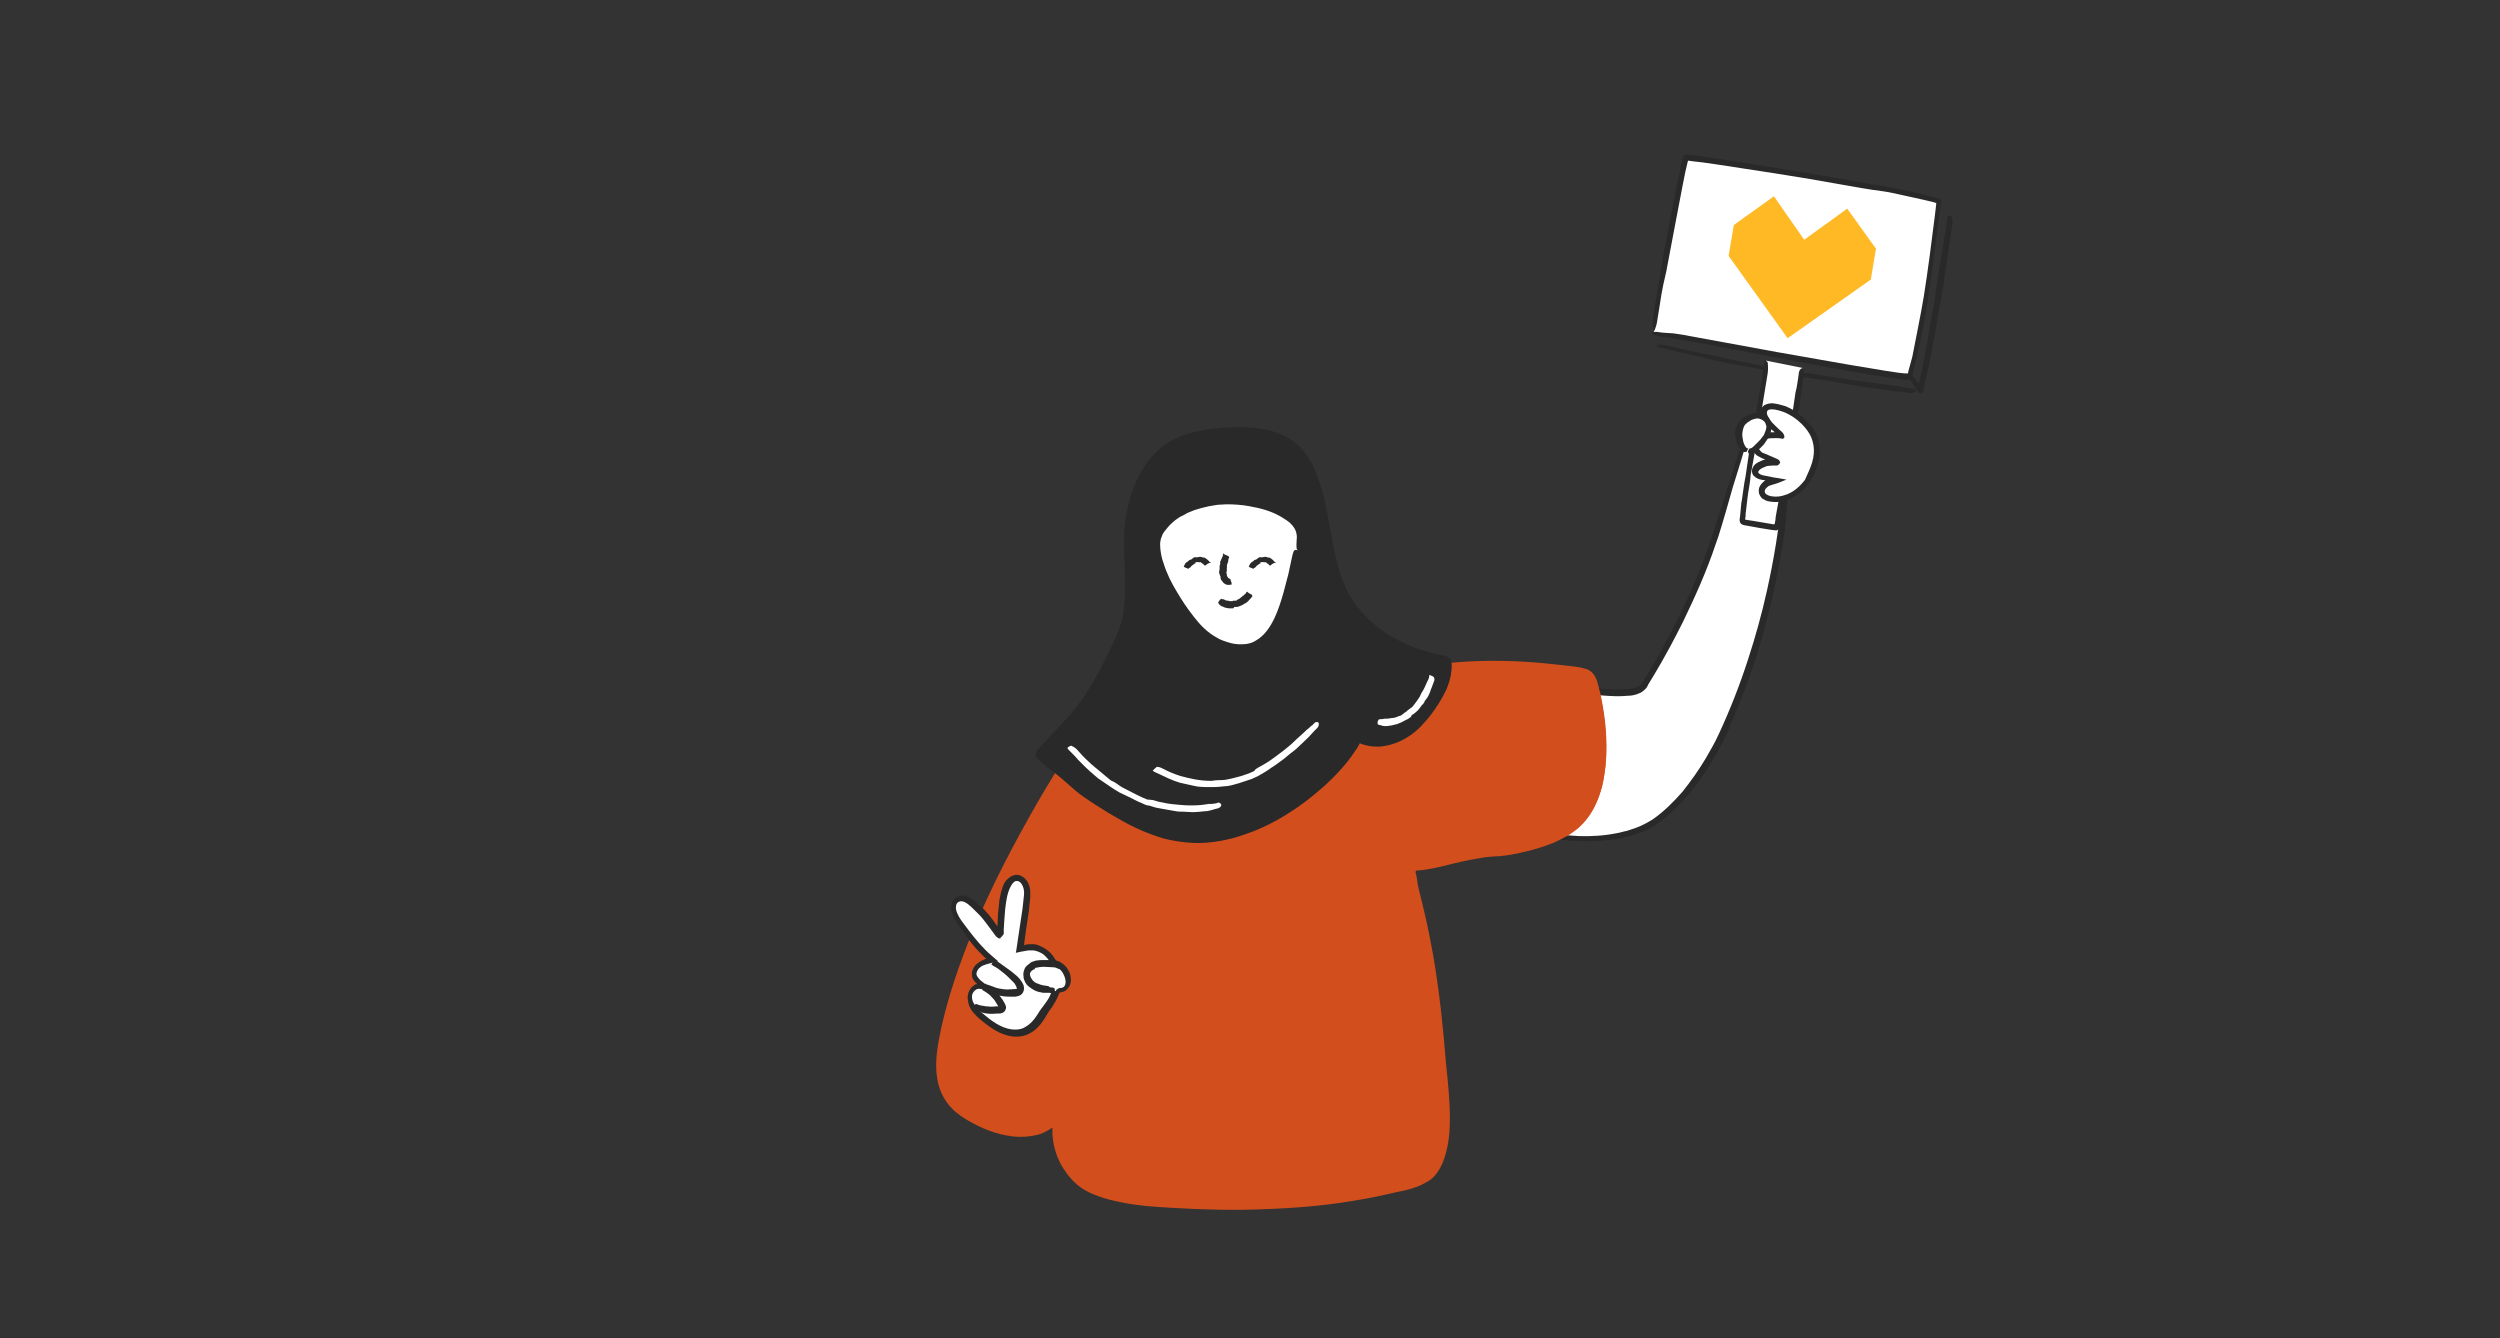
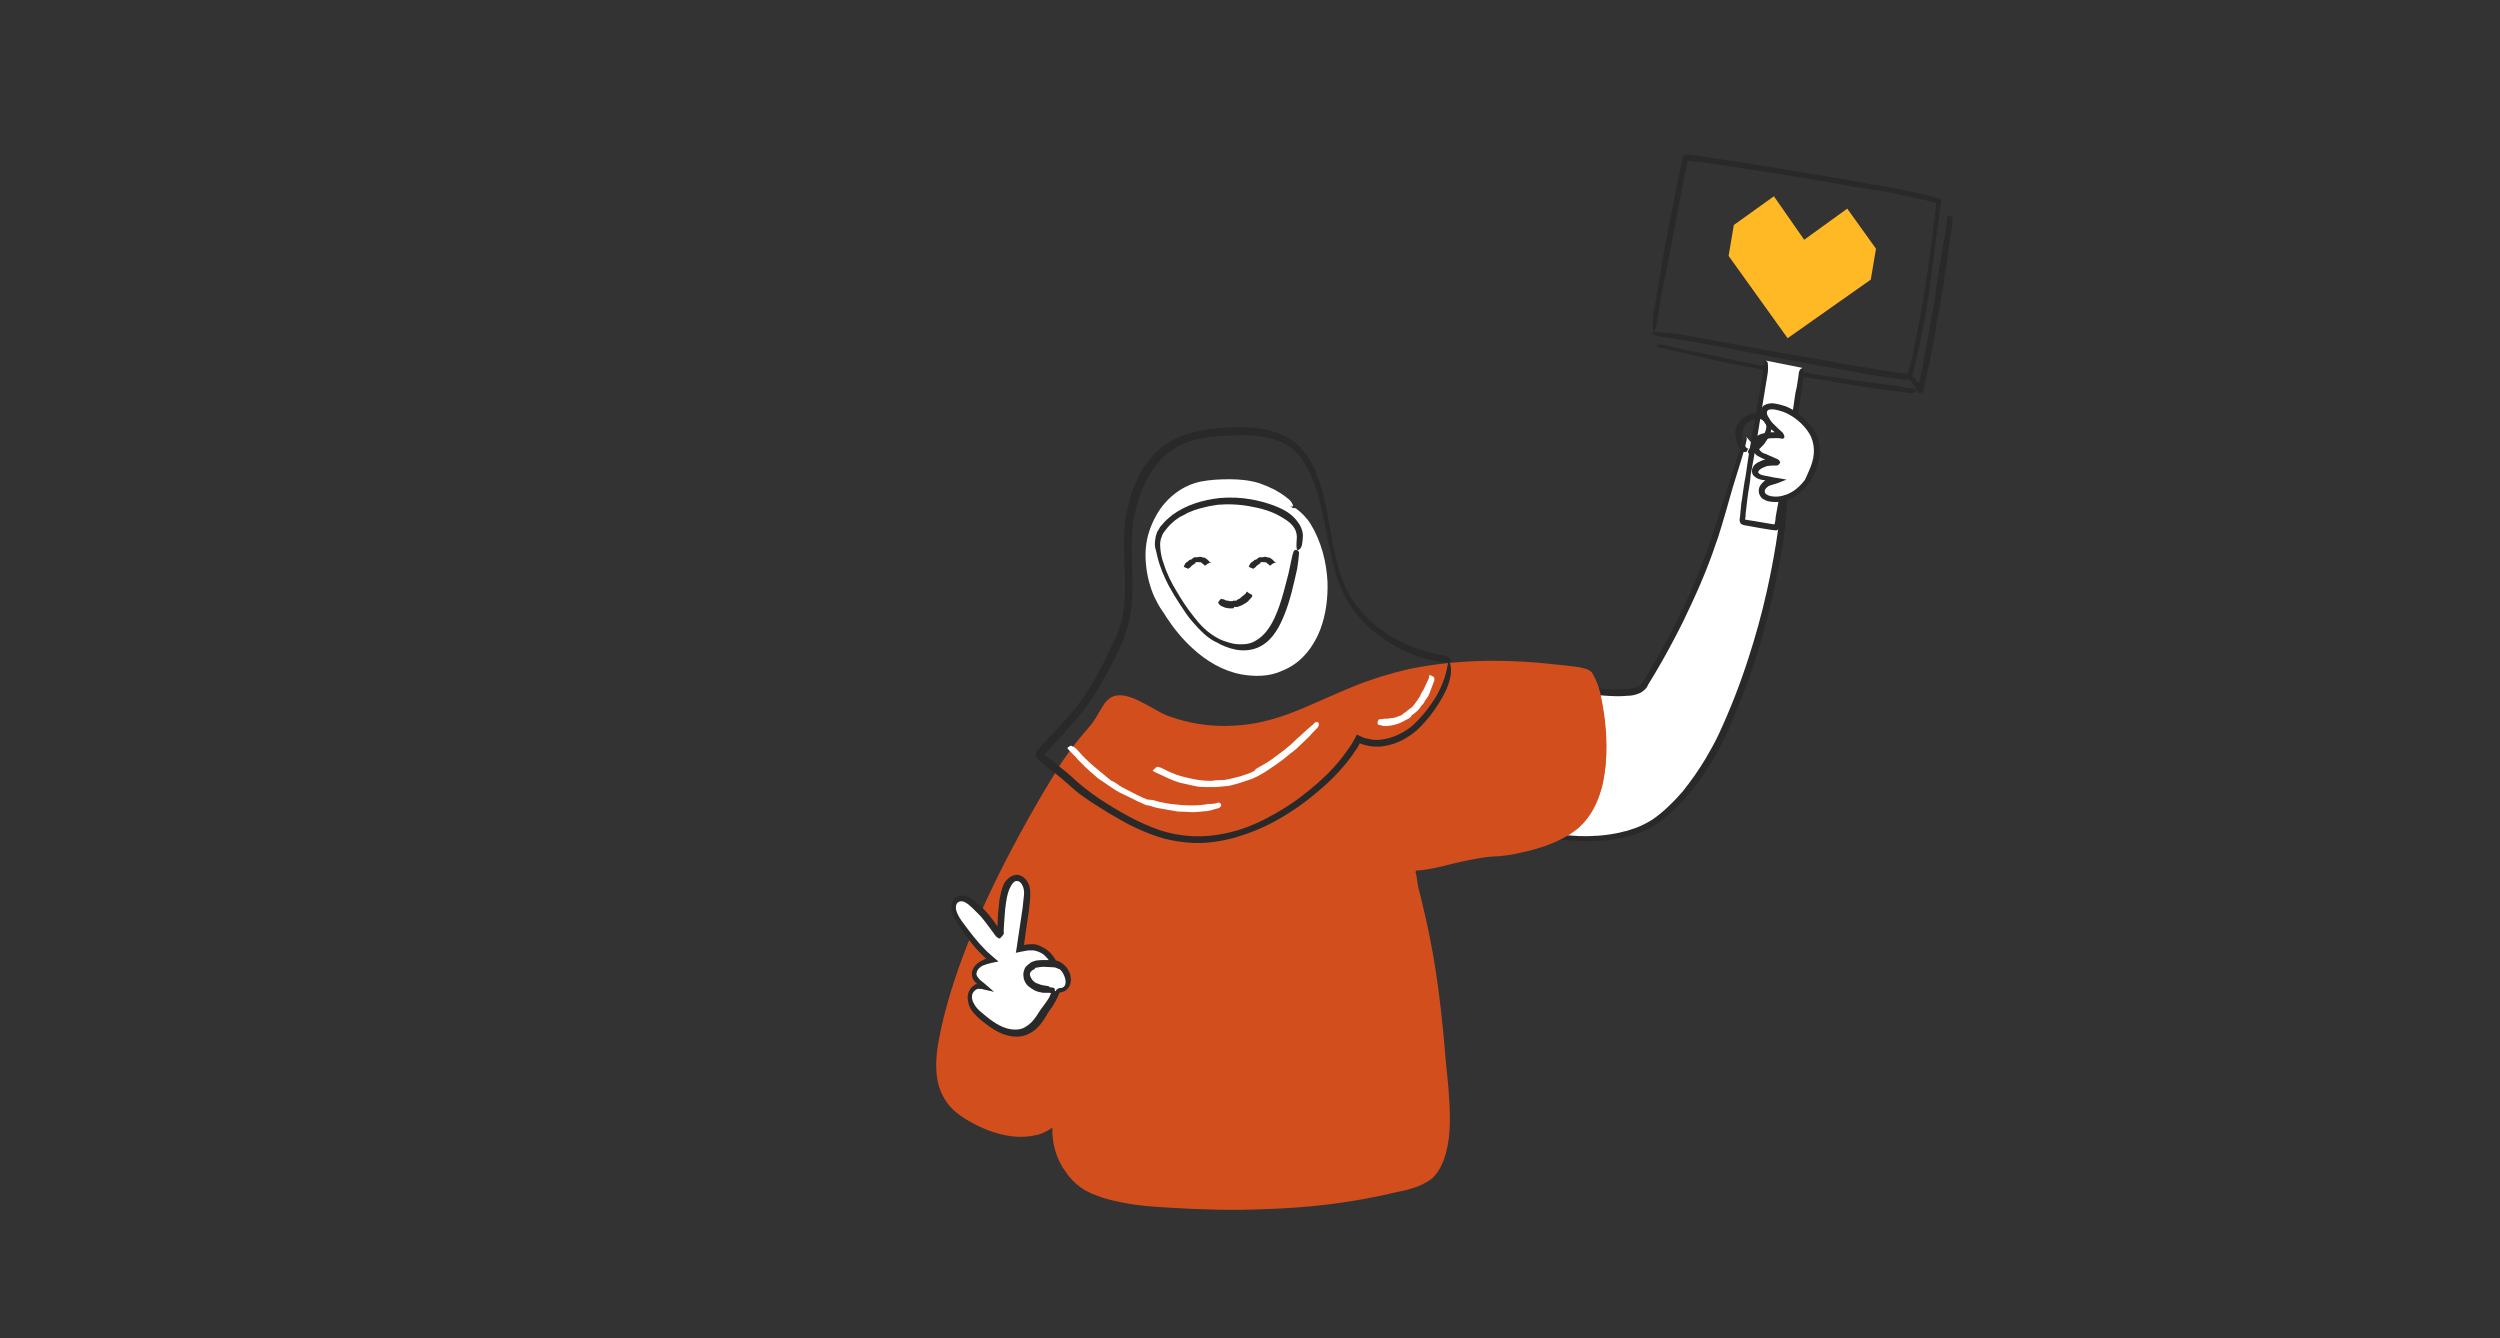
<svg xmlns="http://www.w3.org/2000/svg" width="497" height="266" viewBox="0 0 497 266" fill="none">
  <rect x="0" y="0" width="497" height="266" fill="#333333" stroke="none" />
  <g id="Group 21">
    <g id="Group">
      <g id="Group_2">
        <g id="Group_3">
          <path id="Vector" d="M329.644 68.555C330.237 68.47 330.915 68.555 331.509 68.724C333.289 69.148 334.985 69.572 336.765 69.911L341.003 70.759C342.529 71.098 344.055 71.437 345.581 71.776C345.666 71.776 345.751 71.861 345.835 71.861C347.107 71.945 348.294 72.369 349.481 72.539C351.091 72.793 352.702 73.132 354.313 73.386C355.499 73.641 356.686 73.81 357.873 74.065C358.127 74.15 358.382 74.15 358.551 74.15C358.975 74.15 359.484 74.149 359.907 74.234L362.959 74.743L368.554 75.591L372.199 76.099L377.371 76.777C377.625 76.777 377.879 76.947 378.133 76.947C378.557 77.032 378.896 77.117 379.32 77.117L380.253 77.201C380.507 77.201 380.677 77.371 380.846 77.54C380.931 77.71 380.931 77.879 380.761 77.964C380.422 78.134 380.083 78.134 379.659 78.134C379.236 78.049 378.896 78.049 378.473 77.964C377.71 77.879 376.862 77.795 376.099 77.71C376.014 77.71 375.845 77.71 375.76 77.625L371.86 77.117L369.148 76.693L367.113 76.353L364.739 75.93C363.892 75.76 363.044 75.675 362.196 75.506C361.264 75.421 360.331 75.251 359.399 75.082C359.145 74.997 358.805 74.997 358.551 74.997C357.958 74.912 357.364 74.743 356.686 74.658C355.499 74.404 354.313 74.149 353.041 73.98C351.939 73.81 350.837 73.641 349.735 73.386L349.481 73.302C348.294 73.047 347.107 72.878 345.835 72.624C344.564 72.369 343.292 72.2 342.021 71.861L340.749 71.606L337.104 70.759C336.002 70.504 334.985 70.25 333.882 69.996C333.204 69.826 332.441 69.656 331.763 69.487C331.17 69.317 330.576 69.233 329.898 69.063C329.644 68.978 329.39 68.894 329.135 68.894C329.135 69.233 329.474 68.555 329.644 68.555Z" fill="#292929" />
        </g>
      </g>
    </g>
    <g id="Group_4">
      <g id="Group_5">
        <g id="Group_6">
          <path id="Vector_2" d="M355.16 96.191C353.719 113.484 349.904 129.591 342.783 145.443C339.732 152.31 333.458 161.804 326.338 164.856C316.419 169.01 303.11 165.873 293.531 162.059C293.277 161.974 293.022 161.804 292.853 161.635C292.683 161.465 292.683 161.126 292.683 160.872C292.09 152.055 292.853 143.154 294.887 134.508C299.889 133.829 324.303 140.526 326.931 136.288C331.594 128.743 335.663 120.859 338.884 112.636C342.19 104.244 344.14 95.343 347.192 86.866" fill="white" />
          <g id="Group_7">
            <g id="Group_8">
              <path id="Vector_3" d="M355.414 97.292C355.33 99.92 355.16 102.548 354.821 105.346C353.719 113.06 352.108 120.605 349.904 128.065C349.056 131.032 348.039 133.999 346.937 136.881C345.835 139.763 344.648 142.645 343.461 145.443C342.105 148.495 340.41 151.462 338.46 154.259C337.527 155.616 336.51 156.972 335.408 158.244C334.306 159.515 333.119 160.702 331.848 161.889C331.509 162.143 331.17 162.397 330.83 162.736C329.813 163.584 328.626 164.347 327.44 164.941C326.846 165.28 326.168 165.534 325.575 165.703C325.235 165.788 324.981 165.958 324.642 166.043L323.625 166.297C320.997 166.975 318.284 167.229 315.571 167.229C312.011 167.229 308.451 166.806 304.975 166.043C301.499 165.28 298.108 164.262 294.802 162.991L293.87 162.652C293.531 162.482 293.276 162.482 292.937 162.228C292.768 162.143 292.513 161.889 292.429 161.719C292.344 161.465 292.259 161.295 292.259 161.041L292.174 160.024C292.09 158.752 292.09 157.481 292.09 156.124C292.09 153.581 292.174 150.953 292.344 148.41C292.429 147.393 292.513 146.291 292.598 145.358C292.683 143.408 292.937 141.459 293.276 139.509C293.446 138.407 293.7 137.305 293.87 136.203L294.294 134.338L294.378 133.914V133.829H294.463H294.633H295.057C295.141 133.829 295.396 133.829 295.396 133.829C295.65 133.829 295.989 133.829 296.243 133.829C298.532 133.914 300.736 134.338 302.94 134.677C306.925 135.355 310.909 136.033 314.893 136.542C316.843 136.796 318.878 137.051 320.827 137.051C321.845 137.051 322.777 137.051 323.794 136.966C324.303 136.881 324.727 136.796 325.151 136.711C325.405 136.627 325.575 136.542 325.744 136.457C325.829 136.372 325.914 136.372 325.998 136.288C326.083 136.203 326.168 136.203 326.168 136.118C326.253 136.033 326.507 135.694 326.677 135.44L327.185 134.592L328.202 132.897C328.881 131.795 329.559 130.608 330.152 129.506C331.424 127.217 332.611 124.928 333.797 122.555C335.408 119.248 336.934 115.858 338.29 112.382C339.647 108.906 340.749 105.431 341.851 101.87C342.19 100.768 342.614 99.666 342.953 98.564C343.461 96.953 343.97 95.258 344.479 93.647C344.903 92.376 345.326 91.019 345.75 89.748C346.089 88.731 346.513 87.883 346.852 87.289C347.191 86.781 347.361 86.865 347.191 87.628C346.937 88.9 346.513 90.341 346.005 91.952C345.496 93.562 344.987 95.258 344.479 96.869C343.546 100.175 342.614 103.481 341.596 106.702C341.427 107.211 341.257 107.719 341.088 108.143C339.308 113.484 337.019 118.57 334.56 123.657C332.78 127.217 330.915 130.693 328.881 134.084L327.694 136.033L327.44 136.542L327.27 136.796C327.185 136.881 327.1 136.966 327.016 137.051C326.846 137.22 326.677 137.39 326.507 137.474C326.337 137.644 326.168 137.729 325.914 137.813C325.151 138.153 324.388 138.322 323.54 138.322C322.777 138.407 322.014 138.407 321.251 138.407C317.776 138.322 314.385 137.813 310.909 137.305C307.349 136.796 303.788 136.118 300.228 135.609C299.21 135.44 298.278 135.355 297.261 135.27C296.752 135.27 296.243 135.186 295.82 135.186H295.226C295.141 135.186 295.141 135.186 295.141 135.186L294.802 136.542L294.463 137.983C294.294 139 294.124 139.933 293.955 140.95C293.785 142.137 293.616 143.324 293.531 144.51C293.192 147.138 293.022 149.766 292.937 152.394C292.853 155.022 292.853 157.565 293.022 160.193C293.022 160.532 293.022 160.871 293.107 161.126C293.192 161.38 293.107 161.38 293.276 161.465C293.446 161.55 293.785 161.719 294.124 161.804L295.057 162.143C296.243 162.567 297.515 163.076 298.702 163.415C303.195 164.856 307.942 165.873 312.604 166.127L313.876 166.212C316.419 166.297 319.047 166.127 321.505 165.619C322.099 165.534 322.777 165.28 323.37 165.195C323.964 165.025 324.557 164.771 325.151 164.601C326.337 164.178 327.44 163.584 328.542 162.906C330.746 161.38 332.695 159.43 334.476 157.396C336.171 155.277 337.782 152.988 339.138 150.699C340.071 149.088 341.003 147.478 341.766 145.782C343.97 141.035 345.92 136.033 347.53 131.032C348.972 126.624 350.243 122.046 351.26 117.468C351.939 114.416 352.532 111.365 353.041 108.228C353.465 105.6 353.804 102.972 354.058 100.344C354.143 99.242 354.312 98.14 354.397 97.038C354.821 95.427 355.414 96.36 355.414 97.292Z" fill="#292929" />
            </g>
          </g>
        </g>
      </g>
      <g id="Group_9">
        <g id="Group_10">
          <path id="Vector_4" d="M351.091 71.693C350.498 76.694 346.853 97.464 346.344 103.143C346.344 103.313 346.344 103.398 346.429 103.567C346.514 103.652 346.683 103.737 346.768 103.737C348.463 104.161 350.667 104.415 352.956 104.754C353.719 104.839 357.28 78.475 358.297 73.134" fill="white" />
          <g id="Group_11">
            <g id="Group_12">
              <path id="Vector_5" d="M351.43 72.116C351.515 72.964 351.515 73.811 351.345 74.659L350.159 81.865L349.226 87.629C348.887 89.664 348.548 91.783 348.124 93.902C348.124 94.072 348.039 94.157 348.039 94.326C347.955 96.022 347.531 97.632 347.361 99.328L347.107 101.532C347.022 101.871 347.022 102.295 347.022 102.634L346.937 103.142V103.227C346.937 103.227 346.937 103.227 346.937 103.312H347.022L347.531 103.397L348.633 103.566C349.989 103.821 351.261 103.99 352.617 104.245C352.702 104.245 352.702 104.245 352.786 104.16C352.786 104.16 352.871 103.99 352.871 103.821C352.871 103.651 352.956 103.482 352.956 103.397C352.956 102.803 353.126 102.21 353.21 101.617C353.465 100.26 353.719 98.819 353.973 97.463L355.16 89.918L355.923 85.001L356.94 78.05C357.025 77.711 357.11 77.287 357.195 76.948C357.279 76.439 357.364 75.846 357.449 75.337L357.618 74.066C357.703 73.727 357.788 73.472 358.042 73.303C358.212 73.133 358.381 73.218 358.466 73.388C358.636 73.811 358.636 74.32 358.551 74.829C358.466 75.337 358.381 75.931 358.297 76.439C358.127 77.541 358.042 78.559 357.873 79.661L357.788 80.169L357.025 85.425L356.432 89.07L356.008 91.868L355.499 95.089C355.33 96.191 355.075 97.378 354.991 98.48C354.821 99.752 354.567 101.023 354.312 102.21C354.228 102.549 354.228 102.973 354.143 103.312C354.058 103.651 353.973 103.99 353.889 104.329C353.889 104.414 353.719 104.838 353.634 105.092C353.549 105.262 353.465 105.347 353.295 105.347C353.295 105.347 353.295 105.347 353.295 105.431H353.21H353.126H352.956L352.193 105.347C350.582 105.092 348.972 104.838 347.276 104.499L346.768 104.414C346.429 104.329 346.174 104.245 346.005 103.99C345.835 103.736 345.835 103.482 345.835 103.227L345.92 102.719L346.005 101.786L346.174 100.006L346.259 99.582C346.513 97.971 346.683 96.276 347.022 94.665C347.276 92.97 347.531 91.19 347.785 89.494L348.124 87.714L348.972 82.797L349.735 78.389C349.904 77.372 350.074 76.439 350.243 75.422C350.413 74.574 350.498 73.727 350.582 72.964C350.667 72.625 350.667 72.285 350.752 71.946C350.752 71.438 351.345 71.777 351.43 72.116Z" fill="#292929" />
            </g>
          </g>
        </g>
        <g id="Group_13">
          <g id="Group_14">
-             <path id="Vector_6" d="M328.796 65.927C329.22 66.52 331.593 66.69 332.272 66.775C340.494 68.216 376.523 74.998 379.659 74.828C382.541 63.723 383.898 51.77 385.508 40.072C379.49 37.867 335.578 31.001 335.154 31.34C334.73 31.679 328.372 65.418 328.796 65.927Z" fill="white" />
            <g id="Group_15">
              <g id="Group_16">
                <path id="Vector_7" d="M329.644 66.012C330.576 66.181 331.509 66.181 332.611 66.266C333.628 66.436 334.645 66.52 335.747 66.775L353.295 69.996L367.283 72.454L374.912 73.726C376.184 73.896 377.455 74.15 378.727 74.235H379.32V74.15L379.405 73.726L379.914 71.861C379.998 71.522 380.083 71.183 380.168 70.928C380.931 66.944 381.779 62.96 382.457 58.891C383.305 53.55 383.983 48.21 384.661 42.784L384.83 41.343L384.915 40.58V40.411V40.326H384.83H384.746L384.576 40.241L383.898 40.072L382.457 39.732C380.507 39.309 378.642 38.885 376.692 38.461C375.929 38.291 375.082 38.122 374.404 38.037C372.962 37.867 371.437 37.613 369.911 37.359C366.52 36.765 363.129 36.172 359.738 35.579C353.634 34.561 347.446 33.629 341.342 32.696L338.375 32.273L336.849 32.103L335.578 31.933L335.408 32.612L335.069 34.053L334.476 37.02C333.374 42.615 332.357 48.294 331.255 53.974C331.085 54.822 330.831 55.754 330.661 56.602C330.407 57.874 330.152 59.23 329.983 60.502L329.474 63.638C329.39 64.486 329.135 65.079 328.966 65.588C328.881 65.673 328.881 65.757 328.881 65.757L328.796 65.842C328.796 65.842 328.711 65.842 328.711 65.757C328.711 65.673 328.627 65.588 328.627 65.418C328.457 64.401 328.627 63.214 328.796 61.943L329.474 58.043L330.746 50.244L331 49.057C331.763 44.819 332.611 40.58 333.459 36.426C333.798 34.9 334.052 33.459 334.391 31.933L334.476 31.679C334.476 31.509 334.561 31.34 334.645 31.17C334.645 31.086 334.73 31.001 334.73 31.001C334.73 30.916 334.815 30.916 334.9 30.831C335.069 30.747 335.239 30.747 335.324 30.747C335.493 30.747 335.663 30.747 335.747 30.747H336.002L336.595 30.831L338.884 31.17L345.666 32.188L353.465 33.459C356.178 33.883 358.975 34.392 361.688 34.816C364.74 35.324 367.791 35.833 370.843 36.426C371.776 36.596 372.623 36.765 373.556 36.85C375.59 37.189 377.54 37.613 379.575 38.037C380.592 38.206 381.524 38.461 382.542 38.715C383.05 38.8 383.559 38.969 383.983 39.054C384.576 39.224 384.746 39.309 385.848 39.648H385.933V39.732V39.902L385.848 40.241L385.763 40.834L385.678 41.597L385.509 43.123L385.085 46.09C384.576 49.736 384.152 53.381 383.644 57.111L383.474 58.128C382.881 62.112 382.203 66.097 381.27 70.081C381.016 71.098 380.761 72.2 380.507 73.217L380.083 74.998L379.998 75.337L379.914 75.506C379.829 75.506 379.829 75.506 379.744 75.506H378.981C378.642 75.506 378.388 75.506 378.133 75.421C376.014 75.167 373.895 74.828 371.776 74.489L367.452 73.726C363.468 73.048 359.399 72.285 355.415 71.522L344.733 69.487L337.612 68.131C335.578 67.792 333.543 67.453 331.594 67.114C330.746 67.029 329.898 66.944 328.966 66.605C328.627 66.52 328.457 66.351 328.457 66.181C328.457 66.012 328.542 66.012 328.627 66.012C328.966 66.012 329.305 65.927 329.644 66.012Z" fill="#292929" />
              </g>
            </g>
          </g>
          <path id="Vector_8" d="M372.793 49.482L371.776 55.501L355.415 67.03L343.801 50.838L344.818 44.82L352.617 39.225L358.636 47.871L367.198 41.683L372.793 49.482Z" fill="#FFB925" stroke="#FFB925" stroke-width="0.293" stroke-miterlimit="10" />
        </g>
      </g>
      <g id="Group_17">
        <g id="Group_18">
          <path id="Vector_9" d="M354.736 87.121C353.38 85.765 348.463 86.613 349.057 89.071C349.226 89.749 349.735 90.258 350.413 90.597L353.295 91.869C353.38 91.869 353.38 92.038 353.295 92.038C352.278 91.953 351.176 92.123 350.243 92.547C349.65 92.801 349.057 93.31 349.141 93.903C349.226 94.581 350.074 94.836 350.752 95.005C351.684 95.175 352.617 95.344 353.549 95.514C352.871 95.768 352.108 95.938 351.515 96.277C350.922 96.616 350.328 97.294 350.413 97.972C350.582 98.989 351.769 99.413 352.786 99.498C358.636 99.922 363.468 91.36 360.501 86.274C358.975 83.646 355.838 81.357 352.871 80.933C350.582 80.679 350.243 82.374 351.43 83.815C352.278 85.087 353.549 86.019 354.736 87.121Z" fill="white" />
          <g id="Group_19">
            <g id="Group_20">
              <path id="Vector_10" d="M354.227 87.205C353.634 87.035 352.871 87.12 352.108 87.12C351.6 87.12 351.091 87.29 350.667 87.459C350.243 87.629 349.819 87.968 349.65 88.222C349.48 88.561 349.48 88.9 349.735 89.324C349.819 89.494 349.989 89.663 350.158 89.833C350.328 90.002 350.497 90.087 350.837 90.172L353.38 91.274C353.804 91.528 353.804 91.698 353.888 91.868V91.952C353.888 92.037 353.888 92.122 353.804 92.122L353.719 92.207C353.719 92.291 353.634 92.376 353.465 92.461L353.295 92.546H353.21C353.21 92.546 353.125 92.546 353.041 92.546H352.447C352.023 92.546 351.769 92.63 351.43 92.63C351.26 92.63 351.091 92.715 351.091 92.715L350.921 92.8C350.667 92.885 350.497 92.969 350.328 93.054C350.158 93.139 349.989 93.224 349.819 93.393C349.565 93.648 349.48 93.817 349.565 93.987C349.65 94.156 350.074 94.411 350.497 94.495L352.617 94.919C352.786 94.919 352.956 95.004 353.21 95.004C353.888 95.089 354.567 95.258 355.16 95.343C354.567 95.597 354.058 95.767 353.465 96.021C353.125 96.106 352.786 96.276 352.362 96.36C352.193 96.445 352.023 96.445 351.854 96.53C351.769 96.53 351.684 96.615 351.6 96.615L351.515 96.7C351.26 96.869 351.006 97.123 350.921 97.293C350.752 97.632 350.837 97.971 351.006 98.141C351.26 98.395 351.684 98.564 352.108 98.649C353.041 98.819 353.973 98.734 354.906 98.395C356.262 97.971 357.449 97.039 358.381 95.937C358.551 95.682 358.805 95.513 358.89 95.258C358.975 95.004 359.144 94.75 359.229 94.495C359.314 94.241 359.483 93.987 359.568 93.733C360.077 92.63 360.501 91.359 360.585 90.172C360.67 89.07 360.501 87.968 360.077 86.951C359.653 85.933 358.89 85.001 358.127 84.238C357.11 83.221 355.838 82.373 354.482 81.864C353.973 81.695 353.465 81.525 352.956 81.441C352.447 81.356 351.939 81.356 351.684 81.441C351.345 81.61 351.26 81.695 351.26 82.119C351.26 82.458 351.515 82.882 351.769 83.305C351.939 83.56 352.108 83.814 352.362 84.069C352.702 84.408 353.041 84.747 353.38 85.086L354.312 85.933C354.567 86.188 354.651 86.442 354.736 86.696C354.736 86.951 354.651 87.035 354.397 86.951C353.973 86.866 353.634 86.612 353.21 86.272C352.786 85.933 352.447 85.594 352.023 85.255C351.6 84.916 351.26 84.577 350.921 84.153C350.582 83.729 350.243 83.221 350.074 82.627C349.989 82.458 349.989 82.204 349.989 82.034C349.989 81.441 350.328 80.762 350.837 80.508C351.345 80.254 351.854 80.169 352.362 80.169C353.295 80.254 354.143 80.508 354.99 80.762C356.177 81.271 357.194 81.864 358.127 82.712C358.805 83.305 359.483 83.984 360.077 84.662C360.416 85.086 360.67 85.51 360.924 86.018L361.264 86.781C361.348 87.035 361.433 87.29 361.518 87.544C361.772 88.646 361.772 89.833 361.687 90.935C361.518 92.207 361.094 93.393 360.501 94.495C360.331 94.835 360.162 95.174 359.992 95.513L359.653 96.021L359.229 96.53C359.059 96.7 358.975 96.869 358.805 97.039L358.381 97.463C357.194 98.564 355.669 99.497 353.973 99.751C353.21 99.836 352.447 99.836 351.6 99.666C351.176 99.582 350.837 99.412 350.413 99.158C350.074 98.904 349.735 98.395 349.65 97.886C349.65 97.717 349.65 97.462 349.65 97.293C349.735 96.7 350.074 96.276 350.413 95.937C350.582 95.767 350.752 95.597 351.006 95.513C351.006 95.513 351.091 95.513 351.006 95.513H350.921C350.837 95.513 350.752 95.513 350.667 95.428H350.497H350.413L350.074 95.343C349.65 95.258 349.141 95.089 348.633 94.58C348.378 94.326 348.293 93.987 348.293 93.563C348.293 93.224 348.463 92.885 348.633 92.63C349.141 91.952 349.819 91.783 350.328 91.528C350.497 91.444 350.667 91.444 350.837 91.359H350.921H351.006H350.921L350.837 91.274H350.752L350.497 91.189L349.989 90.935C349.65 90.765 349.226 90.596 348.972 90.257C348.378 89.663 347.954 88.731 348.293 87.883C348.463 87.29 348.972 86.866 349.395 86.612C349.819 86.357 350.328 86.188 350.837 86.103C351.684 85.933 352.532 85.849 353.38 86.018C353.719 86.103 354.143 86.272 354.397 86.527C355.16 87.035 354.397 87.29 354.227 87.205Z" fill="#292929" />
            </g>
          </g>
        </g>
        <g id="Group_21">
-           <path id="Vector_11" d="M347.361 89.495C346.937 89.41 346.598 89.156 346.344 88.816C345.496 87.714 345.327 85.51 345.92 84.493C346.768 82.882 349.735 81.78 351.091 83.391C352.617 85.171 350.074 88.223 348.633 89.156C348.124 89.495 347.7 89.579 347.361 89.495Z" fill="white" />
          <g id="Group_22">
            <g id="Group_23">
              <path id="Vector_12" d="M347.191 89.833C346.852 89.918 346.428 89.833 346.259 89.663C345.581 88.985 345.326 88.222 345.157 87.544C344.987 86.951 344.903 86.357 344.987 85.764C344.987 85.425 345.072 85.086 345.242 84.747C345.411 84.407 345.581 84.068 345.835 83.814L345.92 83.729C346.174 83.221 346.683 82.966 347.191 82.712C347.785 82.373 348.463 82.119 349.226 82.119C349.735 82.119 350.328 82.288 350.752 82.543C350.837 82.627 350.921 82.712 351.006 82.712C351.261 82.712 351.43 82.882 351.6 83.051C351.939 83.475 352.108 83.984 352.193 84.492C352.278 85.425 351.939 86.188 351.6 86.951C351.345 87.374 351.006 87.798 350.752 88.222C350.328 88.731 349.819 89.24 349.141 89.748C349.056 89.833 348.887 89.833 348.802 89.918C348.633 90.002 348.463 90.087 348.293 90.087C348.124 90.087 347.954 90.172 347.785 90.172C347.615 90.172 347.531 90.087 347.531 89.918C347.446 89.748 347.531 89.579 347.615 89.494C347.7 89.24 347.785 89.24 347.87 89.155C347.954 89.155 348.124 89.07 348.209 89.07C348.378 88.985 348.633 88.731 348.802 88.561L348.887 88.477C349.226 88.138 349.565 87.798 349.904 87.459C350.074 87.205 350.328 86.951 350.498 86.696C350.667 86.527 350.752 86.272 350.837 86.018C350.921 85.764 351.091 85.51 351.091 85.255C351.176 85.001 351.176 84.747 351.091 84.492C351.006 84.238 350.921 83.984 350.752 83.814C350.667 83.729 350.582 83.729 350.582 83.645C350.413 83.56 350.328 83.475 350.158 83.39C349.819 83.221 349.48 83.136 349.056 83.221C348.717 83.305 348.378 83.39 348.039 83.56L347.954 83.645C347.615 83.814 347.276 84.068 347.022 84.323C346.852 84.492 346.768 84.662 346.683 84.831C346.598 85.001 346.598 85.17 346.513 85.34C346.513 85.51 346.428 85.594 346.428 85.764C346.344 86.188 346.344 86.612 346.428 87.035C346.513 87.374 346.513 87.798 346.683 88.138C346.768 88.392 346.852 88.561 347.022 88.816C347.107 88.985 347.276 89.07 347.446 89.155C347.531 89.155 347.531 89.24 347.615 89.24C347.446 89.155 347.276 89.833 347.191 89.833Z" fill="#292929" />
            </g>
          </g>
        </g>
      </g>
    </g>
    <g id="Group_24">
      <g id="Group_25">
        <g id="Group_26">
          <g id="Group_27">
            <path id="Vector_13" d="M388.052 43.208C388.137 43.632 388.221 44.141 388.137 44.564C387.967 45.836 387.713 47.192 387.543 48.464L387.119 51.6C386.95 52.702 386.696 53.889 386.526 54.991C386.526 55.076 386.526 55.161 386.526 55.246C386.526 56.178 386.272 57.026 386.102 57.958C385.933 59.145 385.763 60.332 385.509 61.519C385.339 62.367 385.17 63.214 385 64.062C385 64.231 384.915 64.401 384.915 64.57C385 64.91 384.915 65.249 384.831 65.588L384.407 67.792L383.644 71.861L383.05 74.489L382.372 77.625C382.287 77.965 382.033 78.049 381.948 78.134C381.779 78.134 381.609 78.219 381.355 77.965C381.101 77.71 380.846 77.371 380.677 77.032L380.507 76.693L380.422 76.523L380.168 76.184L379.744 75.591C379.659 75.421 379.659 75.252 379.744 75.082C379.829 74.913 379.914 74.828 380.083 74.828C380.422 74.913 380.592 75.082 380.762 75.337C380.931 75.591 381.101 75.845 381.27 76.015C381.27 76.1 381.355 76.184 381.355 76.184C381.355 76.184 381.355 76.184 381.44 76.184C381.44 76.184 381.524 76.184 381.524 76.1L381.948 74.065C382.118 73.387 382.287 72.793 382.372 72.115L382.627 70.589L382.966 68.894C383.05 68.3 383.22 67.707 383.305 67.114C383.389 66.436 383.559 65.757 383.644 65.079C383.644 64.91 383.644 64.655 383.729 64.486L383.983 63.129C384.152 62.282 384.322 61.349 384.491 60.502C384.661 59.739 384.746 58.891 384.831 58.043V57.789C385 56.941 385.085 56.009 385.254 55.161C385.424 54.228 385.509 53.296 385.678 52.363L385.848 51.431C386.017 50.498 386.102 49.651 386.272 48.803C386.441 48.04 386.526 47.192 386.696 46.429C386.78 45.921 386.865 45.412 386.95 44.819C387.035 44.395 387.035 43.886 387.119 43.462C387.119 43.293 387.204 43.123 387.204 42.869C387.374 42.784 388.052 43.038 388.052 43.208Z" fill="#292929" />
          </g>
        </g>
      </g>
    </g>
    <g id="Image Area: People">
      <mask id="mask0_925_32174" style="mask-type:alpha" maskUnits="userSpaceOnUse" x="0" y="0" width="515" height="266">
        <rect id="Image Area" width="515" height="265.236" rx="5.305" fill="#C4C4C4" />
      </mask>
      <g mask="url(#mask0_925_32174)">
        <g id="Main">
          <g id="Group_28">
            <g id="Group_29">
              <g id="Group_30">
                <path id="Vector_14" d="M257.011 101.021C261.991 105.714 263.811 112.993 263.045 119.793C262.47 124.678 260.363 129.754 256.149 132.244C252.797 134.255 248.391 134.447 244.656 133.106C240.921 131.765 237.664 129.275 235.079 126.306C230.96 121.709 228.087 115.771 228.47 109.641C228.853 103.512 233.355 97.478 239.388 96.616C245.901 95.754 251.839 96.137 257.011 101.021Z" fill="white" />
                <g id="Group_31">
                  <g id="Group_32">
                    <path id="Vector_15" d="M257.681 101.117C258.735 101.884 259.789 102.937 260.555 104.182C262.662 107.63 263.715 111.748 263.907 115.675C264.003 118.836 263.62 122.092 262.47 125.157C261.225 128.413 258.927 131.478 255.67 133.011L255 133.298C252.414 134.543 249.445 134.543 246.763 134.064C243.124 133.394 239.772 131.382 237.09 128.892C235.079 127.072 233.45 125.061 231.918 122.763C231.631 122.284 231.343 121.805 231.056 121.422C230.481 120.656 230.002 119.698 229.524 118.74C228.566 116.633 227.991 114.334 227.8 111.94C227.608 109.833 227.8 107.63 228.47 105.619C229.14 103.608 230.194 101.596 231.535 100.064C233.355 97.957 235.845 96.329 238.622 95.754C240.538 95.371 242.453 95.275 244.465 95.275C246.38 95.275 248.391 95.467 250.307 96.041C250.881 96.233 251.456 96.52 252.031 96.712C252.414 96.903 252.797 97.095 253.276 97.286C253.659 97.478 254.042 97.765 254.425 97.957L255.287 98.531L256.149 99.202C256.628 99.585 256.82 99.968 257.011 100.351C257.107 100.639 257.011 100.83 256.628 100.639C256.341 100.543 255.958 100.351 255.67 100.16C255.383 99.968 255 99.777 254.712 99.489C254.042 99.01 253.276 98.531 252.51 98.244C250.977 97.574 249.349 97.095 247.721 96.903C247.434 96.903 247.242 96.808 246.955 96.808C244.273 96.52 241.4 96.712 238.718 97.191C236.898 97.574 235.174 98.531 233.738 99.777C232.684 100.734 231.726 101.884 231.056 103.129C230.194 104.565 229.619 106.194 229.332 107.822C229.045 109.546 229.045 111.365 229.332 113.089C229.715 115.005 230.29 116.92 231.152 118.74C231.439 119.315 231.726 119.794 232.014 120.272C232.684 121.422 233.355 122.571 234.121 123.625C235.653 125.732 237.473 127.647 239.484 129.275C241.4 130.712 243.507 131.861 245.71 132.436L246.284 132.627C248.774 133.202 251.36 133.202 253.755 132.34C255 131.957 256.149 131.191 257.203 130.329C258.16 129.467 259.022 128.413 259.789 127.264C260.267 126.498 260.746 125.636 261.034 124.774C261.991 122.38 262.47 119.698 262.566 117.112C262.662 114.813 262.47 112.419 261.896 110.216C261.512 108.684 261.034 107.247 260.267 105.81C259.693 104.661 258.927 103.512 258.065 102.554C257.681 102.171 257.394 101.692 257.011 101.309C256.436 101.117 257.298 100.83 257.681 101.117Z" fill="white" />
                  </g>
                </g>
              </g>
            </g>
            <g id="Group_33">
              <g id="Group_34">
                <g id="Group_35">
                  <g id="Group_36">
                    <path id="Vector_16" d="M281.53 172.948C281.051 174.385 281.338 175.917 281.721 177.354C284.211 188.177 285.84 199.191 286.702 210.205C287.18 216.143 289.288 228.402 284.69 233.382C282.775 235.394 279.04 236.064 276.454 236.639C262.566 239.895 247.434 240.374 233.259 239.512C227.8 239.225 221.575 238.842 216.498 236.447C211.997 234.34 209.028 227.636 210.177 222.847C206.442 226.966 199.642 225.816 194.662 223.326C192.363 222.177 190.16 220.836 188.724 218.825C186.138 215.089 186.712 210.013 187.67 205.608C190.831 191.433 196.96 178.216 203.856 165.478C206.538 160.498 209.411 155.613 212.667 151.016C214.296 148.717 216.115 146.61 217.935 144.407C218.989 143.162 220.042 140.576 221.191 139.523C223.777 137.224 229.141 142.013 232.684 143.162C237.473 144.695 242.549 145.365 247.53 144.886C256.245 144.024 263.62 139.619 271.665 136.458C284.882 131.382 300.493 131.478 314.285 133.489C315.051 133.585 315.817 133.776 316.488 134.255C317.158 134.83 317.445 135.692 317.733 136.554C319.936 145.269 321.085 160.019 312.465 165.191C307.868 167.968 302.792 169.405 297.524 169.788C291.969 170.075 286.797 171.895 281.53 172.948Z" fill="#D24F1D" />
                    <g id="Group_37">
                      <g id="Group_38">
-                         <path id="Vector_17" d="M281.721 174.96C281.817 176.109 282.2 177.258 282.487 178.503C282.775 179.748 283.062 180.898 283.349 182.143C283.924 184.633 284.403 187.123 284.882 189.709C286.127 196.892 286.893 204.171 287.468 211.45C287.851 215.089 288.234 218.729 288.234 222.368C288.234 224.188 288.138 226.104 287.755 227.923C287.372 229.743 286.797 231.659 285.648 233.191C285.169 233.861 284.594 234.436 283.924 234.819C283.254 235.202 282.583 235.585 281.817 235.873C280.38 236.447 278.944 236.735 277.507 237.022C274.73 237.692 271.856 238.267 268.887 238.746C263.141 239.704 257.298 240.182 251.456 240.374C245.135 240.661 238.814 240.47 232.493 240.087C229.332 239.895 226.172 239.704 223.011 239.033C221.479 238.746 219.85 238.363 218.318 237.788C217.552 237.501 216.786 237.213 216.115 236.83C215.349 236.447 214.678 235.968 214.008 235.394C213.338 234.819 212.763 234.149 212.284 233.574C211.135 232.042 210.177 230.318 209.698 228.402C209.411 227.444 209.315 226.487 209.219 225.529V224.763V224.571V224.475V224.38C209.219 224.284 209.219 224.188 209.219 224.188C209.124 224.188 209.124 224.284 209.028 224.284L208.836 224.38C208.836 224.38 208.836 224.38 208.74 224.475L208.453 224.667C208.07 224.858 207.687 225.05 207.304 225.242C206.921 225.433 206.538 225.529 206.155 225.625C204.526 226.008 202.898 226.104 201.27 225.912C198.014 225.529 195.045 224.284 192.267 222.656C190.83 221.794 189.394 220.74 188.34 219.304C187.287 217.867 186.616 216.239 186.329 214.515C185.754 211.067 186.425 207.715 187.095 204.458C188.532 197.946 190.735 191.625 193.225 185.495C196.96 176.492 201.462 167.872 206.25 159.54C207.208 157.912 208.262 156.092 209.219 154.56C211.039 151.399 213.242 148.334 215.636 145.557C216.307 144.79 217.073 143.928 217.552 143.162C218.126 142.3 218.605 141.343 219.18 140.481C219.467 140.002 219.755 139.523 220.233 139.14C220.425 138.948 220.712 138.757 221 138.565C221.287 138.469 221.67 138.278 221.957 138.278C223.298 138.086 224.352 138.469 225.405 138.852C227.417 139.714 229.236 140.864 231.056 141.821C231.535 142.013 232.014 142.3 232.397 142.396C232.876 142.588 233.355 142.683 233.834 142.875C234.791 143.162 235.845 143.45 236.803 143.641C240.442 144.407 244.273 144.503 247.912 144.024C251.648 143.545 255.191 142.396 258.639 140.959C262.087 139.523 265.535 137.895 269.079 136.458C272.622 135.021 276.358 133.872 280.093 133.01C289.862 130.999 299.918 130.999 309.783 132.148C310.645 132.244 311.507 132.34 312.369 132.435C313.231 132.531 314.093 132.627 315.051 132.914C315.53 133.01 316.104 133.297 316.487 133.681C316.871 134.064 317.158 134.543 317.349 135.021C317.733 135.979 317.828 136.841 318.116 137.703C318.882 141.151 319.361 144.695 319.361 148.334C319.361 149.196 319.361 150.154 319.265 151.016C319.265 151.495 319.169 151.878 319.169 152.357L318.978 153.698C318.882 154.56 318.69 155.517 318.499 156.379C318.211 157.241 318.02 158.103 317.637 158.965C316.966 160.689 316.009 162.317 314.764 163.658L313.806 164.616L312.656 165.478C311.89 166.053 311.124 166.436 310.358 166.819C308.347 167.872 306.24 168.543 304.037 169.117C302.409 169.5 300.876 169.884 299.248 170.075C298.482 170.171 297.62 170.267 296.854 170.267C296.087 170.362 295.321 170.362 294.459 170.554C291.969 170.937 289.479 171.512 286.893 172.182C284.882 172.661 283.254 172.948 282.008 173.044C280.859 173.14 280.955 172.948 282.2 172.469C284.403 171.703 287.276 170.841 290.245 170.171C291.873 169.788 293.406 169.5 295.034 169.309C296.662 169.117 298.29 169.022 299.823 168.83C302.983 168.351 306.048 167.393 308.825 166.053C309.496 165.669 310.262 165.382 310.933 164.903C311.603 164.52 312.178 164.041 312.848 163.562C313.902 162.509 314.955 161.36 315.626 159.923L315.913 159.348L316.2 158.678C316.392 158.199 316.583 157.816 316.679 157.337C317.445 154.943 317.828 152.357 317.924 149.771C318.02 147.185 317.828 144.599 317.445 142.013C317.254 140.768 317.062 139.427 316.775 138.182C316.488 136.937 316.296 135.5 315.626 134.734C315.051 133.968 313.71 133.968 312.465 133.681C311.22 133.489 309.879 133.393 308.538 133.202C301.163 132.435 293.789 132.244 286.51 133.106C280.955 133.776 275.496 135.021 270.42 137.128C264.482 139.523 258.735 142.588 252.318 144.216C245.614 145.94 238.431 145.557 231.918 143.45C230.003 142.779 228.374 141.726 226.746 140.864C225.884 140.385 225.118 140.002 224.256 139.714C223.394 139.427 222.532 139.235 221.862 139.427C221.479 139.523 221.287 139.714 221 140.002C220.712 140.289 220.521 140.672 220.233 141.055C219.755 141.821 219.276 142.683 218.797 143.545C218.51 143.928 218.222 144.407 217.935 144.79L217.073 145.844L215.253 148.047C213.817 149.771 212.571 151.59 211.326 153.506C208.549 157.624 206.059 161.934 203.76 166.34C199.067 174.96 194.757 183.867 191.501 193.061C190.064 197.275 188.819 201.585 187.861 205.991C187.383 208.194 187.095 210.396 187.191 212.504C187.287 214.706 187.861 216.813 189.107 218.442C189.585 219.016 190.064 219.591 190.639 220.07C191.98 221.123 193.512 221.985 195.045 222.751C196.577 223.518 198.301 224.092 199.929 224.38C201.653 224.667 203.377 224.763 205.005 224.475C205.867 224.284 206.633 224.092 207.304 223.709L207.878 223.422L208.836 222.56L209.315 222.177L209.794 221.698L210.847 220.74L210.464 222.847L210.273 223.901L210.177 224.38V224.667C210.177 224.763 210.177 224.763 210.177 224.763C210.177 225.433 210.177 226.008 210.273 226.678C210.464 227.923 210.847 229.168 211.326 230.318C212.38 232.52 214.008 234.628 216.211 235.681C218.51 236.735 221 237.405 223.49 237.788C225.98 238.171 228.566 238.363 231.248 238.554C233.834 238.746 236.419 238.842 239.005 238.937C242.549 239.033 246.093 239.033 249.636 238.937C259.597 238.65 269.462 237.501 279.135 235.106C281.242 234.532 283.254 233.766 284.307 232.042C285.456 230.318 285.935 228.211 286.223 226.008C286.701 221.698 286.318 217.292 285.839 212.887C285.552 209.918 285.361 206.949 285.073 204.075C284.786 201.106 284.403 198.233 284.02 195.264C283.349 190.379 282.392 185.399 281.338 180.515L280.668 177.45C280.476 176.396 280.189 175.343 280.189 174.193C280.189 173.427 280.38 173.044 280.572 172.853C280.668 172.661 280.763 172.661 280.859 172.853C281.53 173.331 281.625 174.193 281.721 174.96Z" fill="#D24F1D" />
+                         <path id="Vector_17" d="M281.721 174.96C281.817 176.109 282.2 177.258 282.487 178.503C282.775 179.748 283.062 180.898 283.349 182.143C283.924 184.633 284.403 187.123 284.882 189.709C286.127 196.892 286.893 204.171 287.468 211.45C287.851 215.089 288.234 218.729 288.234 222.368C288.234 224.188 288.138 226.104 287.755 227.923C287.372 229.743 286.797 231.659 285.648 233.191C285.169 233.861 284.594 234.436 283.924 234.819C283.254 235.202 282.583 235.585 281.817 235.873C280.38 236.447 278.944 236.735 277.507 237.022C274.73 237.692 271.856 238.267 268.887 238.746C263.141 239.704 257.298 240.182 251.456 240.374C245.135 240.661 238.814 240.47 232.493 240.087C229.332 239.895 226.172 239.704 223.011 239.033C221.479 238.746 219.85 238.363 218.318 237.788C217.552 237.501 216.786 237.213 216.115 236.83C215.349 236.447 214.678 235.968 214.008 235.394C213.338 234.819 212.763 234.149 212.284 233.574C211.135 232.042 210.177 230.318 209.698 228.402C209.411 227.444 209.315 226.487 209.219 225.529V224.763V224.571V224.475V224.38C209.219 224.284 209.219 224.188 209.219 224.188C209.124 224.188 209.124 224.284 209.028 224.284L208.836 224.38C208.836 224.38 208.836 224.38 208.74 224.475L208.453 224.667C208.07 224.858 207.687 225.05 207.304 225.242C206.921 225.433 206.538 225.529 206.155 225.625C204.526 226.008 202.898 226.104 201.27 225.912C198.014 225.529 195.045 224.284 192.267 222.656C190.83 221.794 189.394 220.74 188.34 219.304C187.287 217.867 186.616 216.239 186.329 214.515C185.754 211.067 186.425 207.715 187.095 204.458C188.532 197.946 190.735 191.625 193.225 185.495C196.96 176.492 201.462 167.872 206.25 159.54C207.208 157.912 208.262 156.092 209.219 154.56C211.039 151.399 213.242 148.334 215.636 145.557C216.307 144.79 217.073 143.928 217.552 143.162C218.126 142.3 218.605 141.343 219.18 140.481C219.467 140.002 219.755 139.523 220.233 139.14C220.425 138.948 220.712 138.757 221 138.565C221.287 138.469 221.67 138.278 221.957 138.278C223.298 138.086 224.352 138.469 225.405 138.852C227.417 139.714 229.236 140.864 231.056 141.821C231.535 142.013 232.014 142.3 232.397 142.396C232.876 142.588 233.355 142.683 233.834 142.875C234.791 143.162 235.845 143.45 236.803 143.641C240.442 144.407 244.273 144.503 247.912 144.024C251.648 143.545 255.191 142.396 258.639 140.959C262.087 139.523 265.535 137.895 269.079 136.458C272.622 135.021 276.358 133.872 280.093 133.01C289.862 130.999 299.918 130.999 309.783 132.148C310.645 132.244 311.507 132.34 312.369 132.435C313.231 132.531 314.093 132.627 315.051 132.914C315.53 133.01 316.104 133.297 316.487 133.681C317.733 135.979 317.828 136.841 318.116 137.703C318.882 141.151 319.361 144.695 319.361 148.334C319.361 149.196 319.361 150.154 319.265 151.016C319.265 151.495 319.169 151.878 319.169 152.357L318.978 153.698C318.882 154.56 318.69 155.517 318.499 156.379C318.211 157.241 318.02 158.103 317.637 158.965C316.966 160.689 316.009 162.317 314.764 163.658L313.806 164.616L312.656 165.478C311.89 166.053 311.124 166.436 310.358 166.819C308.347 167.872 306.24 168.543 304.037 169.117C302.409 169.5 300.876 169.884 299.248 170.075C298.482 170.171 297.62 170.267 296.854 170.267C296.087 170.362 295.321 170.362 294.459 170.554C291.969 170.937 289.479 171.512 286.893 172.182C284.882 172.661 283.254 172.948 282.008 173.044C280.859 173.14 280.955 172.948 282.2 172.469C284.403 171.703 287.276 170.841 290.245 170.171C291.873 169.788 293.406 169.5 295.034 169.309C296.662 169.117 298.29 169.022 299.823 168.83C302.983 168.351 306.048 167.393 308.825 166.053C309.496 165.669 310.262 165.382 310.933 164.903C311.603 164.52 312.178 164.041 312.848 163.562C313.902 162.509 314.955 161.36 315.626 159.923L315.913 159.348L316.2 158.678C316.392 158.199 316.583 157.816 316.679 157.337C317.445 154.943 317.828 152.357 317.924 149.771C318.02 147.185 317.828 144.599 317.445 142.013C317.254 140.768 317.062 139.427 316.775 138.182C316.488 136.937 316.296 135.5 315.626 134.734C315.051 133.968 313.71 133.968 312.465 133.681C311.22 133.489 309.879 133.393 308.538 133.202C301.163 132.435 293.789 132.244 286.51 133.106C280.955 133.776 275.496 135.021 270.42 137.128C264.482 139.523 258.735 142.588 252.318 144.216C245.614 145.94 238.431 145.557 231.918 143.45C230.003 142.779 228.374 141.726 226.746 140.864C225.884 140.385 225.118 140.002 224.256 139.714C223.394 139.427 222.532 139.235 221.862 139.427C221.479 139.523 221.287 139.714 221 140.002C220.712 140.289 220.521 140.672 220.233 141.055C219.755 141.821 219.276 142.683 218.797 143.545C218.51 143.928 218.222 144.407 217.935 144.79L217.073 145.844L215.253 148.047C213.817 149.771 212.571 151.59 211.326 153.506C208.549 157.624 206.059 161.934 203.76 166.34C199.067 174.96 194.757 183.867 191.501 193.061C190.064 197.275 188.819 201.585 187.861 205.991C187.383 208.194 187.095 210.396 187.191 212.504C187.287 214.706 187.861 216.813 189.107 218.442C189.585 219.016 190.064 219.591 190.639 220.07C191.98 221.123 193.512 221.985 195.045 222.751C196.577 223.518 198.301 224.092 199.929 224.38C201.653 224.667 203.377 224.763 205.005 224.475C205.867 224.284 206.633 224.092 207.304 223.709L207.878 223.422L208.836 222.56L209.315 222.177L209.794 221.698L210.847 220.74L210.464 222.847L210.273 223.901L210.177 224.38V224.667C210.177 224.763 210.177 224.763 210.177 224.763C210.177 225.433 210.177 226.008 210.273 226.678C210.464 227.923 210.847 229.168 211.326 230.318C212.38 232.52 214.008 234.628 216.211 235.681C218.51 236.735 221 237.405 223.49 237.788C225.98 238.171 228.566 238.363 231.248 238.554C233.834 238.746 236.419 238.842 239.005 238.937C242.549 239.033 246.093 239.033 249.636 238.937C259.597 238.65 269.462 237.501 279.135 235.106C281.242 234.532 283.254 233.766 284.307 232.042C285.456 230.318 285.935 228.211 286.223 226.008C286.701 221.698 286.318 217.292 285.839 212.887C285.552 209.918 285.361 206.949 285.073 204.075C284.786 201.106 284.403 198.233 284.02 195.264C283.349 190.379 282.392 185.399 281.338 180.515L280.668 177.45C280.476 176.396 280.189 175.343 280.189 174.193C280.189 173.427 280.38 173.044 280.572 172.853C280.668 172.661 280.763 172.661 280.859 172.853C281.53 173.331 281.625 174.193 281.721 174.96Z" fill="#D24F1D" />
                      </g>
                    </g>
                  </g>
                </g>
                <g id="Group_39">
                  <g id="Group_40">
                    <g id="Group_41">
                      <g id="Group_42">
-                         <path id="Vector_18" d="M288.521 131.478C281.146 130.425 274.059 126.881 269.558 120.847C264.577 114.143 264.865 103.991 262.087 96.233C261.225 93.743 260.076 91.349 258.16 89.529C254.329 85.985 248.583 85.794 243.315 86.177C240.155 86.464 236.898 86.847 234.025 88.284C228.087 91.349 225.309 98.436 224.639 105.044C223.969 111.844 225.788 120.177 223.107 126.498C221.383 130.425 219.467 134.352 217.169 137.991C215.828 140.194 214.2 142.205 212.476 144.121C210.752 146.036 208.932 147.856 207.208 149.771C207.112 149.867 206.921 150.059 206.921 150.25C206.921 150.442 207.016 150.538 207.208 150.633C209.028 152.262 211.231 153.602 212.954 155.326C215.636 157.817 218.701 159.828 221.862 161.743C225.693 163.946 229.811 166.053 234.217 166.819C243.698 168.448 253.372 164.042 260.842 158.008C264.673 154.943 268.121 151.4 270.42 147.09C273.963 149.005 278.56 147.664 281.625 144.887C284.69 142.014 289.287 135.788 288.521 131.478ZM257.969 109.354C256.053 116.25 254.904 132.245 243.603 128.126C240.346 126.977 237.856 124.295 235.941 121.422C233.642 118.07 228.087 109.45 231.152 105.236C236.036 98.627 248.008 98.436 254.617 101.884C256.341 102.746 258.065 104.087 258.352 106.002C258.639 107.151 258.256 108.301 257.969 109.354Z" fill="#292929" />
-                       </g>
+                         </g>
                      <g id="Group_43">
                        <g id="Group_44">
                          <path id="Vector_19" d="M258.256 109.929C258.16 110.982 258.064 112.036 257.873 113.09C257.202 116.059 256.532 119.219 255.383 122.092C254.904 123.242 254.425 124.391 253.659 125.54C252.988 126.594 252.03 127.647 250.881 128.318C249.636 129.084 248.104 129.371 246.667 129.276C245.23 129.18 243.89 128.701 242.644 128.126C242.453 128.03 242.357 127.935 242.166 127.839C240.059 126.977 238.526 125.253 237.089 123.625C236.132 122.571 235.366 121.326 234.599 120.177C233.833 119.028 233.067 117.782 232.397 116.537C231.439 114.718 230.577 112.706 230.098 110.695C230.002 110.312 229.906 109.833 229.811 109.45C229.523 108.684 229.523 107.822 229.715 106.96C229.715 106.673 229.811 106.481 229.906 106.194C230.002 105.906 230.002 105.715 230.194 105.523L230.577 104.853C230.673 104.661 230.864 104.47 231.056 104.278C231.63 103.512 232.397 102.937 233.067 102.363C235.844 100.351 239.101 99.394 242.453 99.011C244.56 98.819 246.763 98.915 248.87 99.298C250.402 99.585 251.839 99.968 253.371 100.543C254.808 101.118 256.245 101.788 257.394 103.033C257.777 103.416 258.064 103.895 258.352 104.278C258.735 104.949 259.022 105.715 259.022 106.481C259.022 107.056 258.926 107.726 258.831 108.301C258.735 108.78 258.543 109.067 258.256 109.259C258.064 109.45 257.873 109.354 257.777 109.067C257.681 108.492 257.777 107.918 257.777 107.343C257.873 106.673 257.777 106.098 257.585 105.523C257.107 104.374 256.149 103.608 254.999 102.937L254.521 102.65C252.701 101.597 250.594 101.022 248.391 100.639C246.859 100.351 245.326 100.256 243.794 100.256C243.219 100.256 242.644 100.351 242.07 100.351C241.495 100.447 240.921 100.543 240.346 100.639C239.675 100.83 239.005 100.926 238.43 101.118C238.143 101.213 237.76 101.309 237.473 101.405L236.515 101.788C236.228 101.884 235.844 102.075 235.557 102.267C235.27 102.458 234.982 102.554 234.599 102.746C234.025 103.129 233.45 103.512 232.971 103.991C232.397 104.47 231.918 105.14 231.439 105.715C231.247 106.002 231.056 106.289 230.96 106.673L230.768 107.151L230.673 107.726C230.577 108.109 230.673 108.588 230.673 109.067C230.768 110.025 230.96 111.078 231.343 112.036C231.918 113.951 232.875 115.867 233.929 117.591C234.887 119.219 235.94 120.847 237.089 122.284L237.377 122.667C238.622 124.295 240.059 125.732 241.782 126.69C242.644 127.264 243.698 127.552 244.656 127.839C245.709 128.126 246.667 128.126 247.721 128.03C248.391 127.935 249.061 127.743 249.636 127.36C251.36 126.402 252.509 124.678 253.371 122.859C254.138 121.23 254.712 119.411 255.191 117.687C255.478 116.442 255.861 115.292 256.149 114.047L256.819 110.887C256.915 110.408 257.011 110.025 257.202 109.546C257.681 108.971 258.256 109.546 258.256 109.929Z" fill="#292929" />
                        </g>
                        <g id="Group_45">
                          <path id="Vector_20" d="M287.276 131.67C284.307 131.383 281.338 130.521 278.369 128.988C274.346 126.977 270.803 124.008 268.313 120.177C265.822 116.346 264.865 111.844 264.003 107.535C263.332 104.087 262.758 100.639 261.704 97.382C260.651 94.126 259.214 90.87 256.532 88.954C255.096 87.901 253.372 87.23 251.552 86.943C249.732 86.56 247.912 86.464 245.997 86.56C242.262 86.656 238.431 86.847 235.079 88.284C234.6 88.475 234.217 88.667 233.834 88.954C231.343 90.391 229.428 92.689 227.991 95.275C226.65 97.861 225.788 100.734 225.31 103.608C224.735 107.439 225.118 111.461 225.118 115.484C225.118 117.495 225.118 119.506 224.831 121.518C224.543 123.529 223.969 125.54 223.202 127.456C222.053 130.137 220.712 132.723 219.276 135.309C218.51 136.554 217.839 137.799 216.977 139.045C216.115 140.29 215.253 141.439 214.295 142.588C213.529 143.45 212.667 144.408 211.997 145.174C211.326 146.036 210.56 146.802 209.794 147.664L207.687 149.963L208.262 150.538C208.74 150.921 209.219 151.304 209.698 151.687C210.656 152.453 211.709 153.219 212.667 154.081C214.487 155.805 216.402 157.338 218.51 158.774C222.341 161.264 226.267 163.563 230.481 165C234.696 166.436 239.293 166.628 243.603 165.67C246.476 165.095 249.158 164.042 251.743 162.701C254.329 161.36 256.82 159.828 259.118 158.008C262.47 155.422 265.535 152.549 267.834 149.197C268.121 148.814 268.408 148.335 268.696 147.952L269.079 147.281L269.749 146.036C270.132 146.228 270.611 146.419 270.994 146.611C271.186 146.707 271.473 146.802 271.665 146.802C272.144 146.898 272.622 146.994 273.101 147.09C275.017 147.185 277.028 146.611 278.752 145.653C279.806 145.078 280.859 144.312 281.721 143.354C283.062 142.014 284.211 140.481 285.265 138.853C286.031 137.608 286.701 136.171 287.18 134.735C287.563 133.585 287.659 132.723 287.851 131.957C287.946 131.287 288.138 131.287 288.33 132.149C288.713 133.585 288.234 135.501 287.468 137.225C286.606 139.045 285.552 140.673 284.307 142.301C283.062 143.833 281.721 145.366 279.997 146.419C278.273 147.569 276.358 148.239 274.251 148.431C273.676 148.431 273.006 148.431 272.335 148.335C271.952 148.239 271.473 148.143 271.09 148.047L270.515 147.856L270.42 147.76C270.324 147.76 270.42 147.76 270.324 147.76L270.132 148.143C269.941 148.526 269.749 148.814 269.462 149.197C268.6 150.538 267.546 151.878 266.493 153.028C264.386 155.422 261.896 157.529 259.405 159.445C255.766 162.126 251.839 164.425 247.529 165.862C244.273 167.011 240.825 167.681 237.377 167.586C235.366 167.49 233.355 167.202 231.439 166.724C229.524 166.149 227.704 165.479 225.884 164.617C223.969 163.755 222.245 162.701 220.425 161.647C218.701 160.594 216.881 159.445 215.253 158.295C214.295 157.625 213.433 156.859 212.571 156.093C211.709 155.326 210.943 154.656 209.986 153.89C209.124 153.219 208.166 152.549 207.304 151.783L206.633 151.208L206.442 151.016C206.346 150.921 206.25 150.825 206.155 150.729C205.963 150.538 205.867 150.346 205.867 150.059C205.867 149.771 205.963 149.58 206.059 149.292C206.155 149.197 206.25 149.101 206.346 149.005L206.538 148.814L207.112 148.143L209.89 145.174C210.943 144.025 211.997 142.971 212.955 141.822C213.912 140.673 214.774 139.523 215.636 138.278C217.264 135.788 218.701 133.202 219.946 130.616C220.617 129.275 221.191 127.935 221.862 126.594C222.436 125.253 222.915 123.912 223.202 122.475C224.16 117.208 223.298 111.844 223.49 106.289C223.49 105.811 223.586 105.332 223.586 104.757C223.873 101.788 224.543 98.723 225.788 95.946C227.033 93.168 228.757 90.487 231.248 88.667C232.588 87.709 234.025 86.943 235.653 86.368C237.186 85.889 238.814 85.602 240.346 85.315C243.507 84.932 246.667 84.74 249.924 85.123C252.127 85.41 254.329 85.985 256.245 87.134C257.586 87.996 258.831 89.05 259.693 90.391C260.651 91.636 261.321 93.073 261.8 94.509C262.949 97.382 263.62 100.351 264.098 103.32C264.577 105.906 265.056 108.588 265.631 111.078C266.206 113.664 267.067 116.154 268.313 118.357C270.037 121.326 272.622 123.912 275.496 125.828C277.986 127.456 280.668 128.701 283.541 129.467C284.69 129.85 285.935 130.137 287.18 130.329C289.383 131.191 288.33 131.766 287.276 131.67Z" fill="#292929" />
                        </g>
                      </g>
                    </g>
                  </g>
                  <g id="Group_46">
                    <g id="Group_47">
                      <g id="Group_48">
                        <g id="Group_49">
                          <g id="Group_50">
                            <path id="Vector_21" d="M239.771 112.323C239.58 112.418 239.484 112.514 239.484 112.418C239.388 112.323 239.292 112.227 239.197 112.131C239.101 112.035 239.005 112.035 238.909 111.939C238.814 111.844 238.718 111.748 238.622 111.748C238.526 111.844 238.431 111.748 238.335 111.748C238.239 111.748 238.047 111.748 237.952 111.748C237.856 111.748 237.76 111.748 237.664 111.748C237.664 111.748 237.664 111.748 237.664 111.844C237.664 111.939 237.664 112.035 237.569 112.035C237.473 112.035 237.377 112.131 237.377 112.131C237.281 112.227 237.09 112.323 236.994 112.418C236.898 112.514 236.802 112.514 236.802 112.61C236.707 112.706 236.611 112.801 236.515 112.897H236.419C236.419 112.897 236.323 112.897 236.323 112.993C236.323 112.993 236.323 112.993 236.323 113.089C236.323 113.089 236.228 113.089 236.036 112.993C235.845 112.897 235.749 112.897 235.557 112.801C235.366 112.706 235.27 112.61 235.366 112.514C235.366 112.418 235.461 112.418 235.461 112.418C235.461 112.323 235.557 112.227 235.557 112.131C235.653 112.035 235.749 111.844 235.94 111.748C236.036 111.652 236.132 111.652 236.228 111.556C236.323 111.461 236.323 111.461 236.419 111.365C236.515 111.269 236.611 111.269 236.707 111.269C236.802 111.269 236.898 111.173 236.994 111.077C237.09 110.982 237.185 110.982 237.281 110.886L237.377 110.79C237.473 110.79 237.569 110.79 237.569 110.79C237.76 110.79 237.856 110.79 238.047 110.79C238.143 110.79 238.335 110.694 238.526 110.694C238.718 110.694 238.814 110.694 239.005 110.79C239.197 110.886 239.388 110.79 239.484 110.886C239.58 110.886 239.58 110.982 239.676 110.982C239.771 111.077 239.963 111.173 240.059 111.269C240.154 111.365 240.25 111.461 240.346 111.556C240.442 111.652 240.442 111.748 240.538 111.748C240.633 111.844 240.633 111.844 240.729 111.844V111.939C240.442 111.748 239.867 112.227 239.771 112.323Z" fill="#292929" />
                          </g>
                        </g>
                      </g>
                    </g>
                    <g id="Group_51">
                      <g id="Group_52">
                        <g id="Group_53">
                          <g id="Group_54">
                            <path id="Vector_22" d="M252.701 112.323C252.509 112.418 252.413 112.514 252.413 112.418C252.318 112.323 252.222 112.227 252.126 112.131C252.03 112.035 251.935 112.035 251.839 111.939C251.743 111.844 251.647 111.748 251.551 111.748C251.456 111.844 251.36 111.748 251.264 111.748C251.168 111.748 250.977 111.748 250.881 111.748C250.785 111.748 250.69 111.748 250.594 111.748C250.594 111.748 250.594 111.748 250.594 111.844C250.594 111.939 250.594 112.035 250.498 112.035C250.402 112.035 250.306 112.131 250.306 112.131C250.211 112.227 250.019 112.323 249.923 112.418C249.828 112.514 249.732 112.514 249.732 112.61C249.636 112.706 249.54 112.801 249.444 112.897H249.349C249.349 112.897 249.253 112.897 249.253 112.993C249.253 112.993 249.253 112.993 249.253 113.089C249.253 113.089 249.157 113.089 248.966 112.993C248.774 112.897 248.678 112.897 248.487 112.801C248.295 112.706 248.199 112.61 248.295 112.514C248.295 112.418 248.391 112.418 248.391 112.418C248.391 112.323 248.487 112.227 248.487 112.131C248.582 112.035 248.678 111.844 248.87 111.748C248.966 111.652 249.061 111.652 249.157 111.556C249.253 111.461 249.253 111.461 249.349 111.365C249.444 111.269 249.54 111.269 249.636 111.269C249.732 111.269 249.828 111.173 249.923 111.077C250.019 110.982 250.115 110.982 250.211 110.886L250.306 110.79C250.402 110.79 250.498 110.79 250.498 110.79C250.69 110.79 250.785 110.79 250.977 110.79C251.073 110.79 251.264 110.694 251.456 110.694C251.647 110.694 251.743 110.694 251.935 110.79C252.126 110.886 252.318 110.79 252.413 110.886C252.509 110.886 252.509 110.982 252.605 110.982C252.701 111.077 252.892 111.173 252.988 111.269C253.084 111.365 253.18 111.461 253.275 111.556C253.371 111.652 253.371 111.748 253.467 111.748C253.563 111.844 253.563 111.844 253.659 111.844V111.939C253.371 111.748 252.701 112.227 252.701 112.323Z" fill="#292929" />
                          </g>
                        </g>
                      </g>
                    </g>
                    <g id="Group_55">
                      <g id="Group_56">
                        <g id="Group_57">
-                           <path id="Vector_23" d="M244.081 110.503C244.273 110.598 244.368 110.694 244.368 110.79C244.273 110.981 244.177 111.173 244.177 111.365C244.177 111.556 244.177 111.748 244.081 111.843C243.985 112.035 243.985 112.227 243.89 112.418C243.985 112.61 243.89 112.705 243.89 112.897C243.89 113.088 243.89 113.28 243.89 113.472C243.89 113.663 243.794 113.759 243.794 113.855V113.95C243.89 114.046 243.89 114.046 243.89 114.046C243.89 114.142 243.89 114.238 243.89 114.334C243.89 114.525 243.985 114.621 244.081 114.717C244.081 114.812 244.177 114.812 244.177 114.908C244.273 115.004 244.368 115.004 244.464 115.004V115.1C244.464 115.1 244.464 115.1 244.56 115.1C244.56 115.1 244.656 115.196 244.656 115.387C244.752 115.579 244.752 115.674 244.847 115.866C244.847 116.153 244.847 116.249 244.752 116.249C244.656 116.249 244.56 116.249 244.464 116.249C244.273 116.249 244.177 116.345 243.985 116.249C243.985 116.249 243.985 116.249 243.89 116.249C243.602 116.153 243.411 116.058 243.219 115.866C243.123 115.77 243.028 115.579 242.932 115.483C242.836 115.387 242.74 115.291 242.74 115.196C242.645 115.1 242.645 114.908 242.645 114.812C242.645 114.717 242.645 114.525 242.549 114.429C242.453 114.334 242.453 114.142 242.453 114.046L242.357 113.95C242.357 113.855 242.357 113.759 242.357 113.663C242.357 113.472 242.453 113.376 242.453 113.184C242.453 112.993 242.453 112.897 242.453 112.705C242.453 112.514 242.453 112.418 242.549 112.227C242.645 112.035 242.549 111.843 242.549 111.748C242.549 111.652 242.549 111.652 242.645 111.556C242.74 111.365 242.74 111.269 242.836 111.077C242.932 110.981 242.932 110.79 243.028 110.694C243.028 110.598 243.123 110.503 243.123 110.407C243.123 110.311 243.123 110.215 243.123 110.119C243.123 110.119 243.123 110.024 243.219 110.024C243.219 110.215 243.985 110.407 244.081 110.503Z" fill="#292929" />
-                         </g>
+                           </g>
                      </g>
                    </g>
                    <g id="Group_58">
                      <g id="Group_59">
                        <g id="Group_60">
                          <path id="Vector_24" d="M248.774 118.165C248.966 118.356 248.966 118.452 248.966 118.548C248.774 118.835 248.582 119.027 248.391 119.218C248.199 119.41 248.104 119.601 247.912 119.697C247.72 119.889 247.529 119.984 247.242 120.08C247.146 120.272 246.954 120.272 246.763 120.368C246.571 120.463 246.284 120.559 245.997 120.655C245.805 120.655 245.613 120.655 245.422 120.655C245.422 120.655 245.326 120.655 245.326 120.751C245.23 120.846 245.23 120.942 245.135 120.942C244.943 120.942 244.847 120.942 244.656 120.942C244.368 120.942 244.081 120.942 243.794 120.846C243.602 120.846 243.411 120.751 243.219 120.655C242.932 120.559 242.74 120.463 242.453 120.272C242.453 120.272 242.453 120.176 242.357 120.08C242.357 119.984 242.261 119.984 242.261 119.984L242.166 119.889C242.166 119.889 242.166 119.793 242.261 119.601C242.357 119.506 242.453 119.314 242.549 119.218C242.74 119.027 242.836 119.027 242.836 119.027L242.932 119.122C243.028 119.122 243.123 119.122 243.219 119.122C243.315 119.218 243.506 119.218 243.602 119.314C243.698 119.314 243.794 119.41 243.889 119.41C243.985 119.41 244.081 119.41 244.177 119.41C244.273 119.41 244.368 119.506 244.464 119.506C244.56 119.506 244.656 119.506 244.751 119.506C244.847 119.506 244.943 119.506 245.039 119.506L245.135 119.41C245.23 119.41 245.23 119.41 245.326 119.41C245.422 119.41 245.613 119.41 245.709 119.41C245.805 119.41 245.901 119.314 245.997 119.218C246.092 119.122 246.284 119.122 246.38 119.027C246.571 118.931 246.571 118.835 246.763 118.739L246.859 118.644C246.954 118.548 247.05 118.452 247.242 118.356C247.337 118.261 247.433 118.165 247.529 118.069C247.625 117.973 247.72 117.973 247.72 117.877C247.72 117.782 247.816 117.686 247.816 117.686C247.816 117.686 247.912 117.686 247.912 117.59C248.008 117.782 248.678 118.165 248.774 118.165Z" fill="#292929" />
                        </g>
                      </g>
                    </g>
                  </g>
                </g>
              </g>
              <g id="Group_61">
                <g id="Group_62">
                  <path id="Vector_25" d="M210.177 193.349C210.656 195.839 209.89 198.137 208.453 200.053C207.208 201.777 206.25 204.075 204.239 205.033C202.803 205.704 201.079 205.512 199.642 204.937C198.205 204.363 196.865 203.405 195.619 202.447C194.853 201.777 194.087 201.202 193.512 200.34C193.033 199.478 192.746 198.425 193.129 197.467C193.512 196.509 194.566 195.839 195.524 196.126C194.757 195.456 193.895 194.69 193.895 193.732C193.895 192.966 194.47 192.199 195.141 191.816C195.811 191.433 196.577 191.242 197.439 191.05C195.524 189.422 193.895 187.506 192.459 185.399C191.501 184.058 188.724 180.898 190.352 179.174C190.831 178.695 191.597 178.599 192.172 178.791C192.842 178.982 193.321 179.366 193.8 179.844C195.811 181.664 197.343 183.963 198.972 186.166C199.067 186.166 199.259 181.664 199.355 181.281C199.546 179.653 199.738 177.929 200.408 176.396C201.845 173.14 204.527 174.96 204.335 177.929C204.143 181.568 203.377 185.112 202.898 188.751C203.856 188.56 204.91 188.368 205.867 188.56C207.974 188.943 209.794 191.05 210.177 193.349Z" fill="white" />
                  <g id="Group_63">
                    <g id="Group_64">
                      <path id="Vector_26" d="M210.656 193.828C211.039 195.073 211.039 196.51 210.465 197.755C210.081 198.713 209.603 199.479 209.124 200.245C208.549 200.915 208.166 201.682 207.687 202.448C207.208 203.214 206.634 203.98 205.867 204.651C205.101 205.321 204.143 205.8 203.186 205.991C201.557 206.279 200.025 205.896 198.588 205.225C197.248 204.555 196.002 203.597 194.949 202.735C194.374 202.256 193.895 201.777 193.417 201.203C192.938 200.628 192.555 199.862 192.459 199.096C192.267 198.329 192.363 197.467 192.842 196.701C193.033 196.318 193.417 196.031 193.704 195.839C193.8 195.743 193.895 195.743 193.991 195.648H194.087H194.183H194.279L194.183 195.552C194.183 195.552 194.183 195.456 194.087 195.456C194.087 195.456 194.087 195.456 193.991 195.36L193.8 195.169C193.704 195.073 193.608 194.882 193.512 194.786C193.321 194.498 193.225 194.115 193.225 193.828C193.129 193.062 193.512 192.391 193.895 191.912C194.374 191.434 194.949 191.051 195.428 190.859L195.619 190.763L195.811 190.667H195.907H196.098L196.003 190.572L195.811 190.38L195.332 189.901C195.045 189.614 194.757 189.327 194.47 189.039C193.895 188.465 193.417 187.794 192.842 187.124C192.363 186.453 191.884 185.783 191.405 185.112C190.926 184.442 190.448 183.772 189.969 183.005C189.681 182.431 189.394 181.856 189.202 181.186C189.011 180.515 189.107 179.653 189.49 178.983C189.681 178.696 189.969 178.312 190.352 178.217C190.735 178.025 191.118 178.025 191.501 178.025C192.267 178.121 192.938 178.504 193.417 178.887C193.8 179.174 194.183 179.557 194.566 179.845C195.332 180.419 195.907 181.09 196.577 181.856C196.864 182.239 197.248 182.718 197.535 183.101L198.205 184.059L198.301 184.155V184.059L198.397 181.76C198.493 180.803 198.588 179.845 198.684 178.887C198.876 177.929 199.067 176.972 199.45 176.014C199.642 175.535 199.929 175.056 200.408 174.673C200.791 174.29 201.462 173.907 202.228 173.907C203.186 174.003 203.856 174.673 204.239 175.248C204.622 175.918 204.814 176.588 204.814 177.355V177.929V178.408L204.718 179.366L204.526 181.186C204.335 182.527 204.143 183.772 203.952 185.017L203.569 187.89L203.952 187.794C204.431 187.698 204.91 187.698 205.388 187.698C206.059 187.698 206.634 187.986 207.208 188.273C207.974 188.656 208.741 189.231 209.219 189.901C209.698 190.476 209.986 191.051 210.273 191.721C210.465 192.2 210.465 192.679 210.369 193.062C210.273 193.349 210.081 193.349 209.89 193.062C209.507 192.583 209.219 192.008 208.836 191.338C208.453 190.763 207.974 190.189 207.4 189.71C206.825 189.327 206.155 189.039 205.484 188.943C205.101 188.943 204.814 188.943 204.431 188.943C204.239 188.943 204.048 189.039 203.856 189.039L202.803 189.231C202.515 189.327 202.228 189.327 201.941 189.422L202.036 188.943L202.419 186.358L202.707 184.442C202.898 183.197 203.09 181.856 203.281 180.611C203.377 179.749 203.473 178.791 203.569 177.929C203.665 177.067 203.473 176.301 203.09 175.726C202.803 175.248 202.324 175.056 201.941 175.152C201.557 175.248 201.174 175.726 200.887 176.301C200.217 177.546 200.025 179.174 199.834 180.707C199.738 181.473 199.738 182.335 199.642 183.197L199.546 184.729V185.304V185.591C199.546 185.687 199.546 185.783 199.45 185.783C199.355 185.879 199.355 185.974 199.259 186.07L199.067 186.262L198.876 186.453C198.876 186.645 198.876 186.549 198.876 186.549H198.78H198.684H198.588C198.493 186.549 198.493 186.453 198.397 186.453L198.014 186.166L196.673 184.346C196.098 183.58 195.619 182.91 194.949 182.143C194.566 181.76 194.183 181.377 193.8 180.994C192.938 180.132 192.076 179.27 191.214 179.174C191.022 179.174 190.831 179.174 190.639 179.27C190.448 179.366 190.352 179.462 190.256 179.557C190.064 179.845 189.969 180.324 190.064 180.803C190.256 181.76 190.926 182.814 191.693 183.772C193.033 185.591 194.374 187.315 195.907 188.848L196.29 189.231C196.769 189.71 197.726 190.476 198.493 191.146L197.056 191.434L196.386 191.625L196.003 191.721L195.811 191.817C195.428 191.912 195.045 192.104 194.757 192.391C194.47 192.583 194.279 192.966 194.183 193.253C194.087 193.541 194.087 193.828 194.279 194.115C194.374 194.211 194.47 194.403 194.566 194.498C194.757 194.786 195.141 195.073 195.524 195.36L197.631 197.18L195.524 196.701L195.141 196.605H194.853C194.662 196.605 194.47 196.51 194.374 196.605C194.279 196.605 194.087 196.701 194.087 196.701L193.991 196.797C193.895 196.797 193.895 196.893 193.8 196.893C193.608 197.084 193.417 197.372 193.321 197.563C193.129 198.138 193.225 198.904 193.608 199.479C193.895 200.149 194.47 200.724 195.141 201.298C196.96 202.831 198.876 204.363 201.174 204.651C202.132 204.746 203.186 204.651 203.952 204.076C204.814 203.597 205.484 202.831 206.059 201.969C206.442 201.394 206.825 200.724 207.304 200.149C207.783 199.479 208.166 199 208.549 198.329C209.124 197.276 209.411 196.127 209.507 194.977C209.507 194.498 209.507 194.02 209.507 193.541C209.698 193.158 210.465 193.349 210.656 193.828Z" fill="#292929" />
                    </g>
                  </g>
                </g>
                <g id="Group_65">
                  <path id="Vector_27" d="M209.986 197.084C214.008 197.659 212.859 192.295 209.986 191.721C208.453 191.433 204.718 191.337 204.335 193.444C204.143 194.498 204.909 195.456 205.771 196.03C206.633 196.605 207.687 196.701 208.741 196.892C209.028 196.892 209.411 196.988 209.698 196.988C209.794 196.988 209.89 196.988 209.986 197.084Z" fill="white" />
                  <g id="Group_66">
                    <g id="Group_67">
                      <path id="Vector_28" d="M210.082 196.701C210.369 196.509 210.56 196.414 210.752 196.414C211.327 196.414 211.71 196.126 211.806 195.552C211.901 195.169 211.806 194.594 211.614 194.115C211.422 193.636 211.135 193.061 210.752 192.774C210.752 192.774 210.752 192.678 210.656 192.678C210.177 192.583 209.986 192.295 209.411 192.295C208.741 192.295 208.07 192.199 207.4 192.199C206.921 192.199 206.442 192.295 205.963 192.391C205.867 192.391 205.772 192.391 205.772 192.487C205.676 192.678 205.58 192.774 205.389 192.774C205.101 192.966 204.91 193.157 204.814 193.349C204.622 193.828 204.91 194.402 205.293 194.881C205.58 195.168 205.867 195.456 206.346 195.552C206.921 195.839 207.591 195.935 208.358 196.03C208.453 196.03 208.549 196.126 208.645 196.222C208.837 196.318 208.932 196.318 209.124 196.318C209.22 196.318 209.411 196.318 209.507 196.414C209.603 196.414 209.699 196.605 209.699 196.701C209.699 196.892 209.699 197.084 209.603 197.18C209.411 197.371 209.315 197.467 209.124 197.467C208.932 197.467 208.741 197.371 208.645 197.371C208.262 197.371 207.975 197.371 207.591 197.371C207.496 197.371 207.496 197.371 207.4 197.371C206.825 197.276 206.251 197.18 205.676 196.892C205.293 196.701 204.91 196.414 204.527 196.126C204.239 195.935 204.048 195.647 203.856 195.36C203.665 194.977 203.473 194.594 203.473 194.115C203.377 193.636 203.473 193.157 203.665 192.678C203.856 192.104 204.335 191.816 204.718 191.529C204.814 191.433 204.91 191.338 205.101 191.242C205.389 191.146 205.676 191.05 205.963 190.954C206.538 190.859 207.113 190.859 207.687 190.859C208.166 190.859 208.645 190.859 209.22 190.859H209.315C209.794 190.859 210.56 191.05 211.039 191.433C211.614 191.816 212.093 192.295 212.38 192.87C212.476 193.061 212.572 193.253 212.668 193.445C212.859 194.019 212.955 194.69 212.859 195.264C212.763 195.839 212.476 196.414 211.997 196.797C211.71 197.084 211.327 197.18 210.944 197.276C210.656 197.276 210.369 197.371 210.082 197.371C209.986 197.371 209.794 197.371 209.699 197.276C209.794 197.467 209.986 196.701 210.082 196.701Z" fill="#292929" />
                    </g>
                  </g>
                </g>
                <g id="Group_68">
                  <g id="Group_69">
                    <g id="Group_70">
-                       <path id="Vector_29" d="M197.535 191.146C197.918 191.146 198.301 191.146 198.588 191.338C199.355 191.912 200.216 192.487 200.983 193.062C201.557 193.541 202.228 194.02 202.707 194.594C202.994 194.977 203.281 195.36 203.473 195.839C203.569 196.127 203.569 196.318 203.569 196.605C203.569 196.893 203.377 197.372 203.186 197.563C203.09 197.659 202.994 197.659 202.994 197.755C202.707 197.946 202.515 197.946 202.324 198.042C202.132 198.042 201.94 198.138 201.845 198.138C201.462 198.138 201.174 198.138 200.791 198.138C199.833 198.138 198.971 198.042 198.109 197.755C197.439 197.563 196.864 197.372 196.29 197.084C196.194 197.084 196.098 196.989 195.907 196.989C195.811 196.989 195.619 196.989 195.523 196.989L196.098 195.743C196.194 195.839 196.29 195.839 196.385 195.935C196.864 196.222 197.343 196.605 197.822 196.989C198.588 197.755 199.259 198.521 199.738 199.479C199.929 199.862 200.121 200.245 199.929 200.628C199.833 201.011 199.546 201.298 199.163 201.394C198.971 201.49 198.684 201.49 198.588 201.49H198.205C197.247 201.586 196.194 201.586 195.236 201.298C195.045 201.298 194.949 201.107 194.853 201.107C194.662 201.011 194.47 200.915 194.183 200.82C193.991 200.724 193.895 200.724 193.704 200.628C193.608 200.532 193.512 200.436 193.512 200.245C193.512 200.053 193.608 199.862 193.704 199.766C193.991 199.574 194.087 199.574 194.278 199.67C194.47 199.766 194.662 199.766 194.853 199.862C195.236 199.958 195.619 199.958 196.002 200.053C196.098 200.053 196.098 200.053 196.194 200.053C196.769 200.149 197.439 200.149 198.109 200.053H198.397H198.493L198.397 199.958L198.109 199.479C197.918 199.191 197.726 198.808 197.439 198.521C197.152 198.234 196.864 197.851 196.577 197.659C196.194 197.372 195.811 197.084 195.428 196.893C195.332 196.893 195.332 196.797 195.236 196.797L195.811 195.552C195.907 195.552 196.002 195.552 196.002 195.648C196.29 195.743 196.577 195.839 196.864 195.935C197.439 196.127 198.014 196.414 198.588 196.51C199.163 196.605 199.642 196.701 200.216 196.701H200.408C200.983 196.701 201.653 196.605 202.132 196.605C202.228 196.605 202.132 196.605 202.132 196.51C202.132 196.318 202.036 196.127 201.94 195.935C201.845 195.743 201.749 195.648 201.653 195.456C201.27 195.073 200.791 194.594 200.408 194.211C200.025 193.828 199.546 193.445 199.163 193.158C198.876 192.966 198.588 192.679 198.301 192.487C198.014 192.296 197.726 192.2 197.439 192.008C197.343 191.912 197.247 191.817 197.152 191.817C196.96 191.721 197.439 191.146 197.535 191.146Z" fill="#292929" />
-                     </g>
+                       </g>
                  </g>
                </g>
              </g>
            </g>
            <g id="Group_71">
              <g id="Group_72">
                <g id="Group_73">
                  <g id="Group_74">
                    <path id="Vector_30" d="M212.955 148.239C213.338 148.43 213.721 148.622 214.008 148.909C214.775 149.771 215.541 150.633 216.403 151.399C217.073 152.07 217.839 152.644 218.51 153.219C219.276 153.889 220.042 154.464 220.808 155.134C220.904 155.134 220.904 155.23 221 155.23C221.766 155.517 222.341 156.092 223.011 156.475C223.969 156.954 224.831 157.433 225.789 157.912C226.459 158.199 227.13 158.582 227.896 158.87C227.992 158.965 228.183 158.965 228.375 158.965C228.662 158.965 228.949 159.061 229.237 159.061C229.907 159.253 230.482 159.444 231.152 159.54C232.301 159.827 233.547 159.923 234.696 160.019C235.462 160.115 236.228 160.115 236.994 160.115C238.144 160.115 239.197 160.019 240.251 159.827C240.442 159.827 240.634 159.827 240.825 159.827C241.113 159.827 241.304 159.732 241.592 159.732C241.783 159.732 241.975 159.636 242.166 159.54C242.358 159.54 242.454 159.636 242.645 159.732C242.741 159.827 242.837 160.019 242.741 160.21C242.645 160.498 242.358 160.593 242.166 160.689C241.879 160.785 241.687 160.785 241.4 160.881C240.921 161.072 240.347 161.168 239.868 161.264C239.772 161.264 239.676 161.264 239.58 161.264C238.718 161.36 237.856 161.455 236.994 161.455C236.42 161.455 235.749 161.36 235.175 161.36C234.696 161.36 234.217 161.36 233.738 161.264C233.163 161.168 232.685 161.072 232.11 160.977C231.535 160.881 231.056 160.785 230.482 160.689C229.811 160.593 229.237 160.402 228.662 160.21C228.47 160.115 228.279 160.115 228.087 160.115C227.704 160.019 227.321 159.827 226.938 159.636C226.172 159.348 225.501 158.965 224.735 158.582C224.065 158.295 223.394 157.912 222.724 157.624L222.532 157.529C221.862 157.146 221.096 156.667 220.425 156.188C219.755 155.709 218.989 155.23 218.318 154.751L217.648 154.177C216.977 153.602 216.403 153.123 215.828 152.548C215.349 152.07 214.775 151.495 214.296 151.016C214.008 150.633 213.625 150.25 213.338 149.962C213.051 149.675 212.763 149.388 212.476 149.1C212.38 149.005 212.284 148.813 212.189 148.717C212.189 148.622 212.763 148.239 212.955 148.239Z" fill="white" />
                  </g>
                </g>
              </g>
              <g id="Group_75">
                <g id="Group_76">
                  <g id="Group_77">
                    <g id="Group_78">
                      <path id="Vector_31" d="M230.003 152.452C230.482 152.452 230.865 152.644 231.248 152.835C232.301 153.41 233.451 153.889 234.696 154.272C235.654 154.559 236.611 154.751 237.569 154.942C238.623 155.134 239.676 155.23 240.73 155.23C240.825 155.23 240.825 155.23 240.921 155.23C241.783 155.038 242.645 155.134 243.507 155.038C244.656 154.847 245.71 154.559 246.764 154.272C247.53 153.985 248.296 153.793 249.062 153.41C249.254 153.314 249.349 153.314 249.445 153.123C249.637 152.835 249.924 152.74 250.211 152.548C250.882 152.165 251.456 151.878 252.031 151.495C253.085 150.824 254.138 149.962 255.192 149.196C255.862 148.621 256.533 148.142 257.107 147.568C257.969 146.706 258.927 145.94 259.789 145.078C259.885 144.982 260.076 144.886 260.268 144.694C260.459 144.503 260.651 144.311 260.938 144.12L261.417 143.641C261.513 143.545 261.704 143.545 261.896 143.545C262.088 143.545 262.183 143.737 262.183 143.928C262.183 144.216 262.088 144.503 261.896 144.694C261.704 144.886 261.513 145.078 261.321 145.269C260.938 145.652 260.555 146.131 260.172 146.514C260.076 146.61 260.076 146.61 259.98 146.706C259.31 147.376 258.64 147.951 257.969 148.621C257.49 149.1 256.916 149.483 256.437 149.866C256.054 150.154 255.671 150.537 255.287 150.824C254.809 151.207 254.33 151.495 253.851 151.878C253.372 152.261 252.797 152.548 252.318 152.931C251.744 153.314 251.169 153.697 250.595 153.985C250.403 154.08 250.307 154.176 250.116 154.272C249.733 154.464 249.254 154.655 248.871 154.847C248.009 155.134 247.147 155.421 246.285 155.709C245.518 155.9 244.752 156.187 243.89 156.283H243.699C242.837 156.379 241.975 156.475 241.017 156.475C240.059 156.475 239.101 156.475 238.144 156.379L237.186 156.187C236.324 155.996 235.462 155.804 234.6 155.613L233.451 155.23L232.301 154.751C231.823 154.559 231.344 154.272 230.865 154.08C230.482 153.889 230.003 153.697 229.62 153.506C229.428 153.41 229.332 153.314 229.141 153.218C229.332 153.027 229.907 152.452 230.003 152.452Z" fill="white" />
                    </g>
                  </g>
                </g>
              </g>
            </g>
            <g id="Group_79">
              <g id="Group_80">
                <g id="Group_81">
                  <path id="Vector_32" d="M284.978 134.543C285.169 134.735 285.169 135.022 285.169 135.213C284.978 135.692 284.786 136.267 284.595 136.746C284.403 137.129 284.307 137.608 284.116 137.991C283.924 138.47 283.637 138.853 283.35 139.236C283.35 139.236 283.254 139.236 283.254 139.332C283.158 139.715 282.871 140.002 282.583 140.29C282.296 140.673 282.009 141.152 281.626 141.439C281.338 141.726 281.051 141.918 280.764 142.109C280.668 142.109 280.668 142.205 280.572 142.301C280.572 142.492 280.381 142.588 280.285 142.684C279.998 142.875 279.71 143.067 279.423 143.163C278.944 143.45 278.369 143.737 277.795 143.929C277.412 144.025 277.028 144.121 276.645 144.216C276.071 144.312 275.496 144.408 274.921 144.312C274.826 144.312 274.73 144.216 274.634 144.216C274.538 144.216 274.347 144.121 274.251 144.121C274.155 144.121 274.059 144.121 273.964 144.025C273.868 144.025 273.868 143.833 273.868 143.737C273.868 143.546 273.868 143.354 273.964 143.259C274.059 143.067 274.155 142.971 274.347 142.971C274.443 142.971 274.538 142.971 274.634 142.971C274.826 142.971 275.113 142.875 275.305 142.875H275.4C275.783 142.875 276.071 142.875 276.454 142.78C276.741 142.78 276.933 142.684 277.22 142.684C277.412 142.588 277.603 142.588 277.795 142.492C277.986 142.397 278.178 142.301 278.369 142.301C278.561 142.205 278.752 142.109 278.944 141.918C279.136 141.726 279.327 141.63 279.614 141.439C279.71 141.343 279.71 141.343 279.806 141.247C279.902 141.152 280.093 141.056 280.189 140.96C280.476 140.768 280.764 140.577 280.955 140.29C281.147 140.098 281.338 139.811 281.53 139.523L281.626 139.428C281.817 139.14 282.009 138.853 282.2 138.566C282.392 138.278 282.488 137.895 282.679 137.608L282.871 137.32C283.062 137.033 283.158 136.746 283.35 136.363C283.445 136.075 283.637 135.788 283.733 135.501C283.829 135.309 283.924 135.118 284.02 134.926C284.116 134.735 284.116 134.543 284.116 134.351C284.116 134.256 284.212 134.256 284.212 134.16C284.116 134.16 284.882 134.447 284.978 134.543Z" fill="white" />
                </g>
              </g>
            </g>
          </g>
        </g>
      </g>
    </g>
  </g>
</svg>